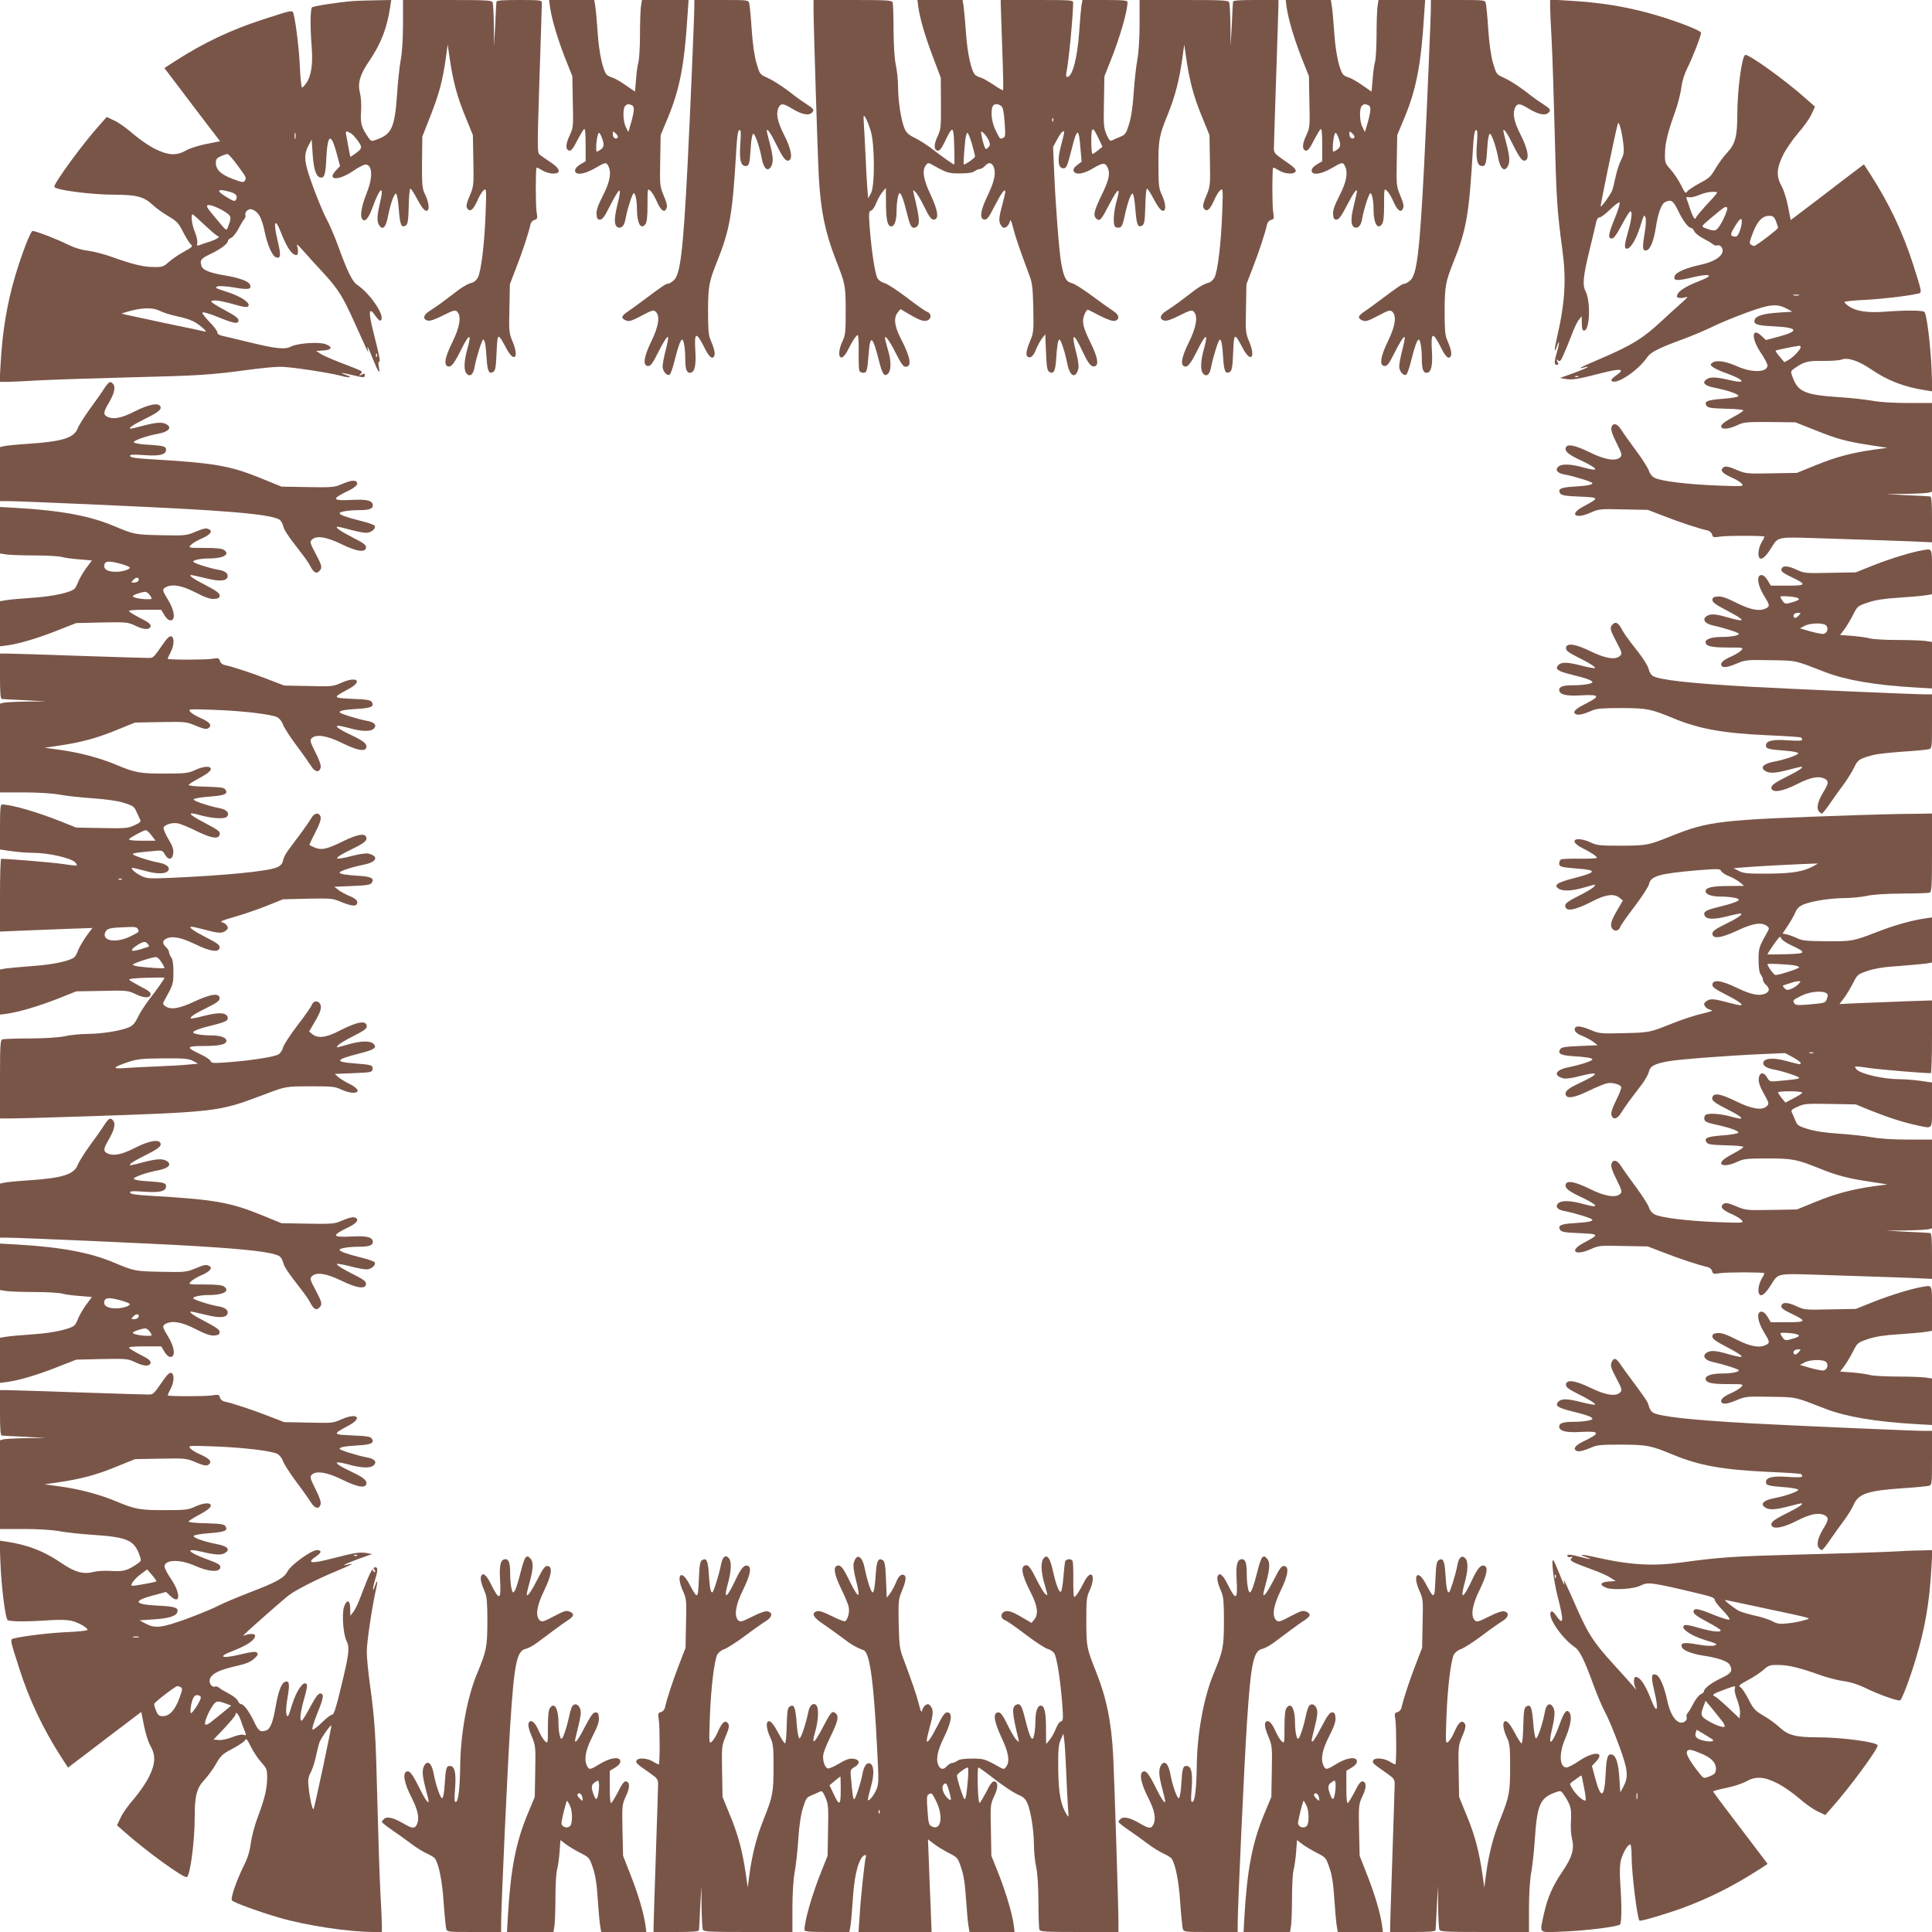
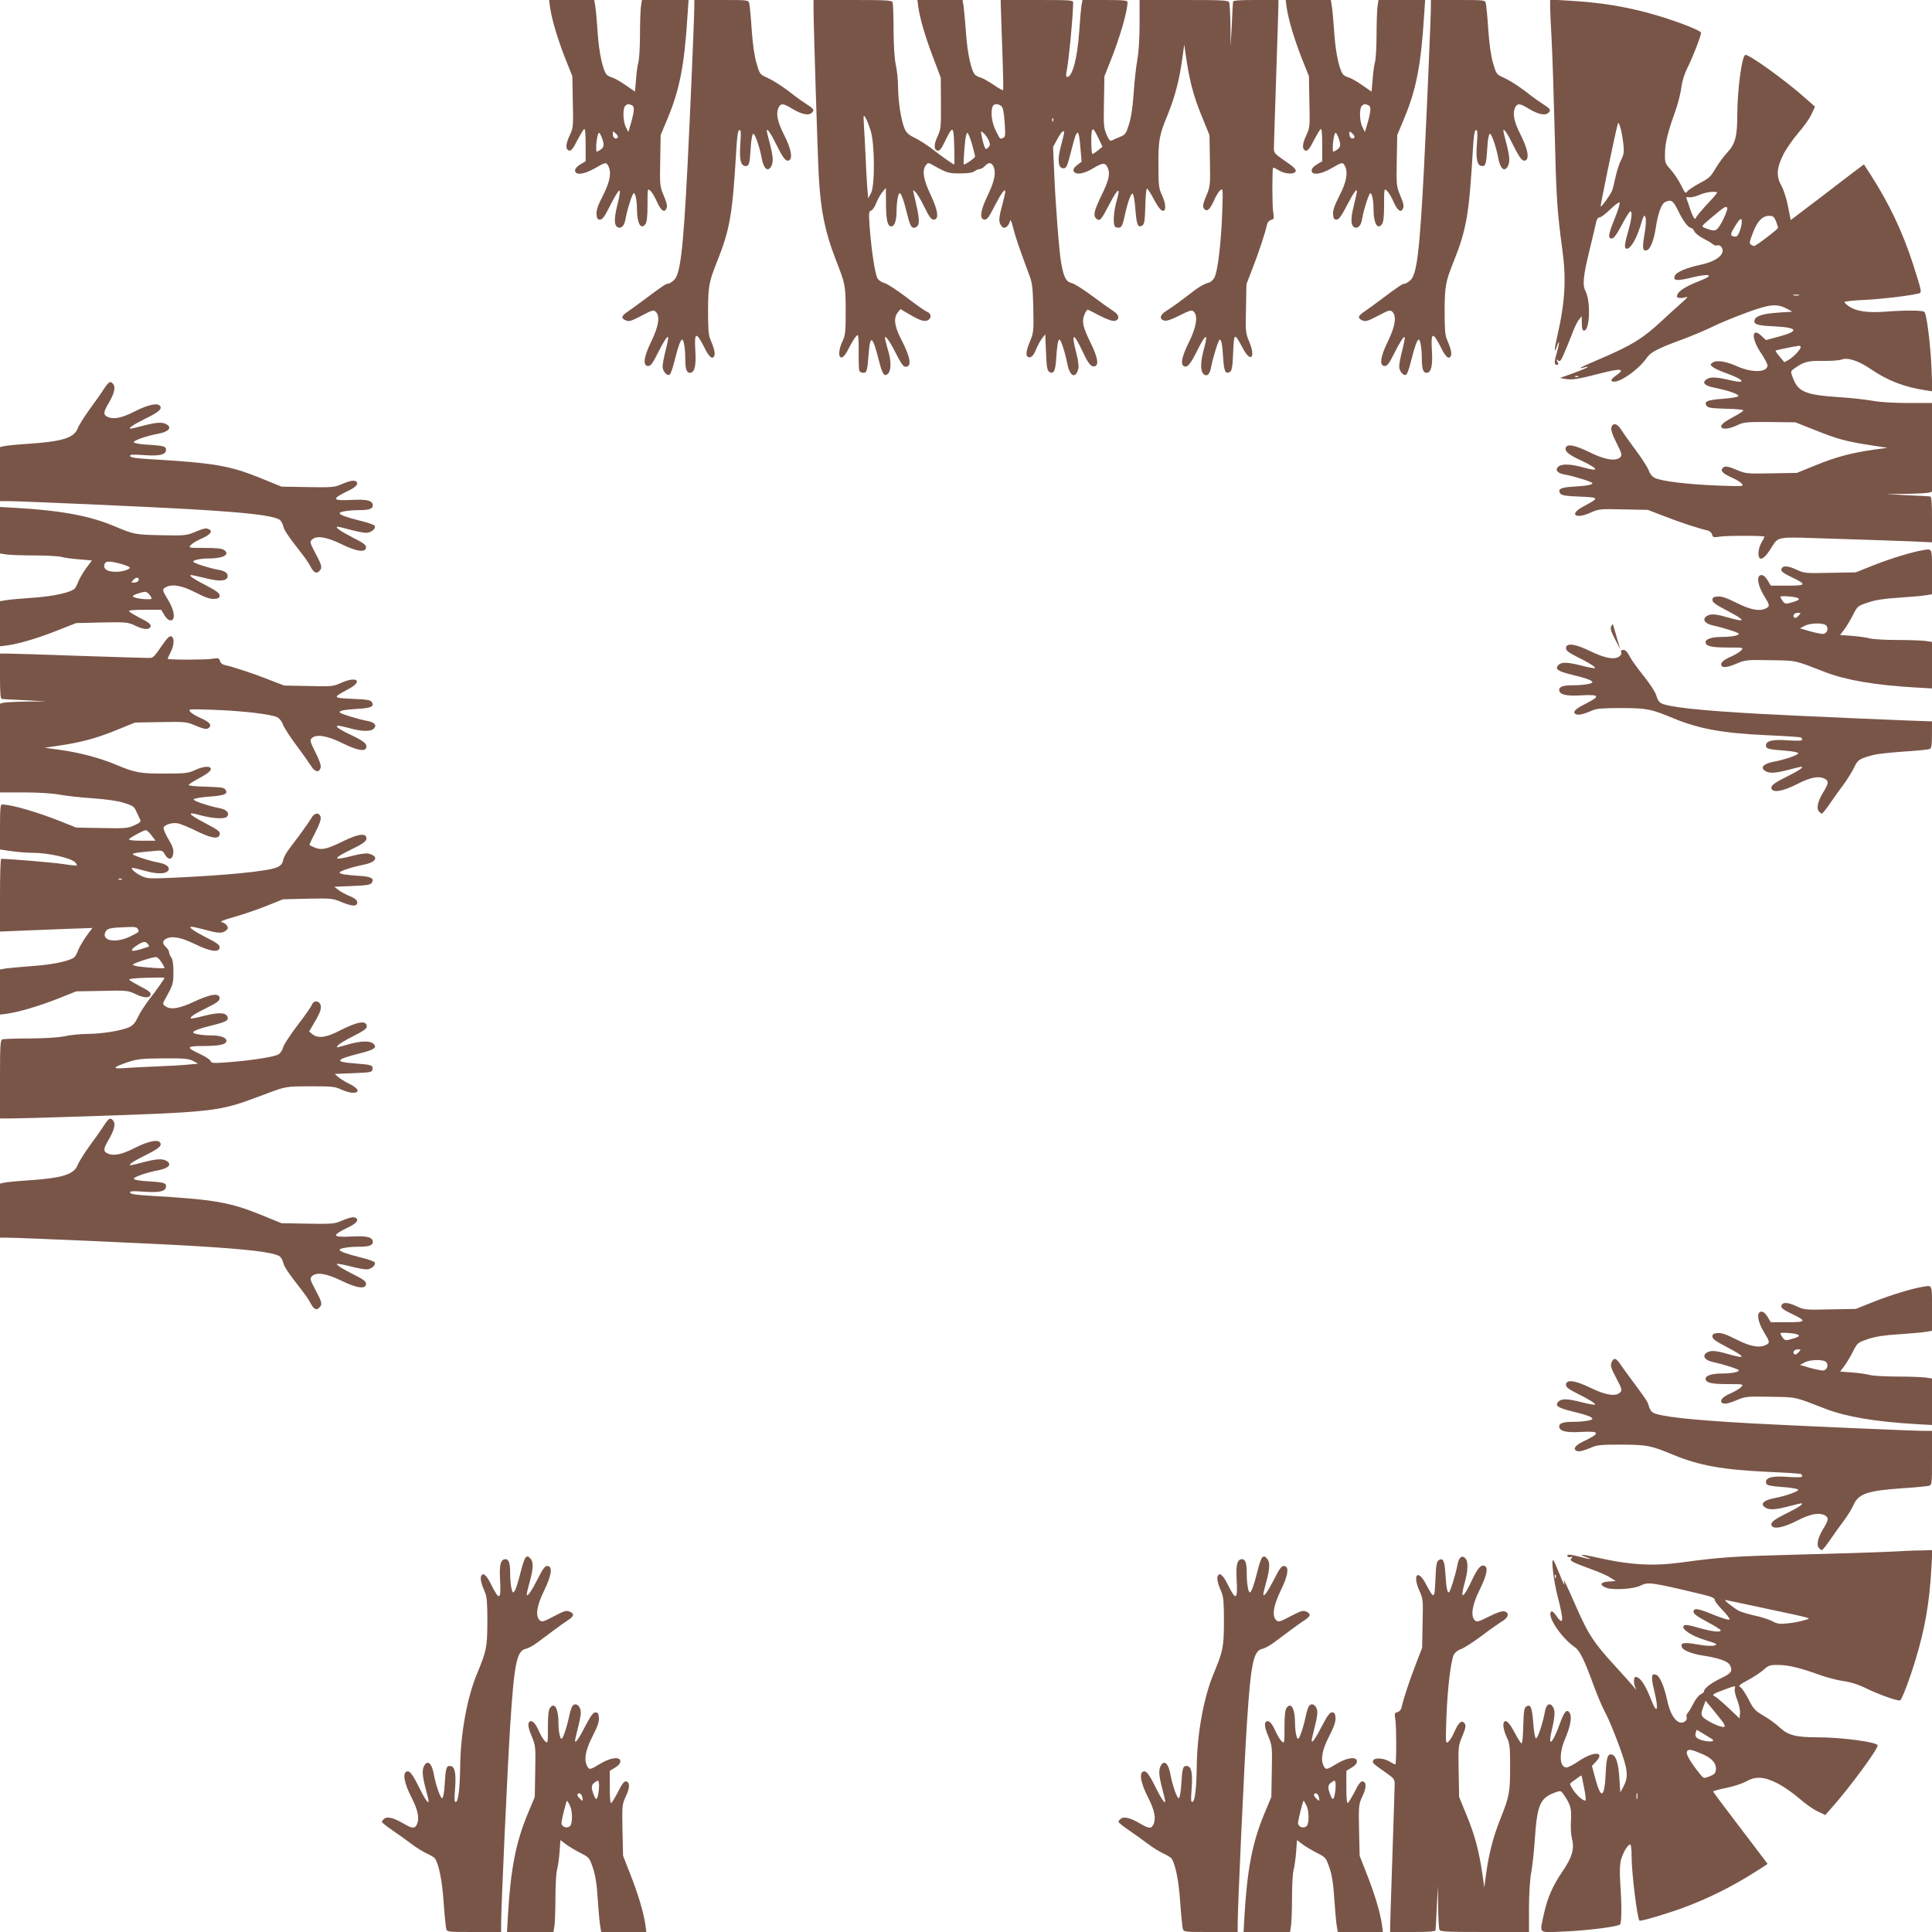
<svg xmlns="http://www.w3.org/2000/svg" version="1.0" width="1280pt" height="1280pt" viewBox="0 0 1280 1280" preserveAspectRatio="xMidYMid meet">
  <g transform="translate(0,1280) scale(0.1,-0.1)" fill="#795548" stroke="none">
-     <path d="M2340 12793 c-95 -7 -264 -33 -273 -42 -11 -11 -13 -128 -2 -261 9 -118 -3 -194 -36 -241 -11 -16 -24 -29 -28 -29 -4 0 -11 60 -14 133 -5 115 -25 285 -42 355 -7 27 -6 27 -200 -36 -214 -69 -398 -156 -588 -279 l-68 -44 33 -43 c18 -24 101 -134 184 -243 l152 -199 -92 -18 c-50 -10 -110 -29 -134 -43 -63 -36 -118 -33 -206 11 -39 19 -103 64 -143 98 -39 35 -95 75 -123 88 l-53 25 -53 -60 c-106 -118 -294 -375 -294 -402 0 -21 240 -53 402 -53 141 0 192 -14 247 -65 25 -24 74 -59 109 -79 55 -33 66 -45 96 -105 19 -37 42 -73 51 -81 14 -12 9 -17 -47 -48 -35 -19 -80 -50 -101 -69 -34 -30 -42 -33 -100 -32 -67 0 -144 19 -279 68 -48 17 -118 35 -155 40 -44 5 -92 20 -132 40 -67 34 -214 91 -235 91 -13 0 -69 -144 -115 -297 -55 -187 -85 -367 -97 -585 l-7 -118 49 0 c27 0 123 5 214 10 91 5 363 14 605 20 449 11 532 16 782 50 79 11 174 20 212 20 65 0 322 -39 401 -60 52 -15 81 -11 35 5 -54 18 -34 18 40 0 75 -18 82 -18 82 -1 0 12 -5 13 -21 4 -19 -10 -20 -10 -7 5 15 19 28 12 -137 76 -57 22 -116 48 -130 58 l-27 18 48 3 c58 4 63 25 10 43 -47 15 -182 5 -225 -17 -41 -21 -99 -15 -283 30 -77 19 -155 37 -172 41 -21 4 -33 13 -33 23 0 9 -23 40 -51 68 -28 29 -50 57 -48 63 3 6 44 -6 102 -29 109 -45 137 -49 137 -21 0 13 -26 32 -90 66 -49 26 -90 52 -90 56 0 16 56 9 145 -16 65 -19 91 -23 99 -15 20 21 -47 67 -140 96 -73 23 -84 29 -64 36 14 5 57 2 113 -7 91 -16 116 -12 104 18 -9 23 -66 45 -166 62 -101 17 -145 35 -155 60 -14 39 -6 52 56 81 68 32 118 69 118 88 0 6 10 16 23 21 12 6 33 32 47 60 14 27 31 56 38 63 7 8 11 21 8 28 -7 19 21 44 42 37 45 -16 66 -53 87 -155 18 -84 49 -153 72 -162 33 -13 36 11 13 107 -31 126 -19 161 20 60 41 -105 74 -153 105 -153 10 0 13 34 4 58 -7 20 4 12 43 -33 29 -33 89 -99 133 -146 96 -105 128 -156 206 -331 33 -73 66 -146 74 -163 l15 -30 -5 30 c-3 17 11 -10 30 -60 41 -103 56 -124 45 -66 -4 22 -3 38 1 35 11 -6 4 34 -32 175 -41 160 -38 196 10 126 13 -19 27 -32 32 -29 37 22 -63 175 -156 238 -31 21 -64 88 -125 257 -23 63 -57 142 -76 177 -19 34 -59 131 -90 215 -61 166 -65 209 -27 279 l18 33 6 -91 c6 -97 21 -149 46 -158 31 -12 40 13 45 125 8 163 31 173 69 31 l22 -82 -27 -29 c-63 -66 15 -70 110 -6 36 25 75 45 85 45 47 0 51 -84 8 -190 -33 -85 -45 -148 -30 -170 18 -26 42 1 69 75 47 132 79 155 51 38 -22 -93 -24 -133 -5 -158 22 -31 42 -11 55 55 18 91 43 161 55 157 6 -2 14 -46 18 -102 8 -105 17 -127 46 -109 14 9 17 30 20 128 1 64 6 116 11 116 5 0 25 -31 45 -69 34 -64 56 -88 70 -74 12 13 5 56 -16 101 -21 43 -23 60 -22 217 l2 170 55 140 c57 145 80 233 101 382 l12 88 13 -90 c22 -151 49 -254 103 -385 l51 -125 3 -168 c3 -161 2 -171 -21 -227 -29 -68 -30 -83 -12 -99 18 -14 37 7 64 69 11 25 28 52 38 60 18 14 18 9 12 -160 -8 -201 -29 -375 -51 -419 -10 -18 -26 -32 -45 -36 -16 -3 -51 -23 -78 -42 -26 -20 -73 -55 -103 -78 -30 -23 -72 -51 -92 -64 -43 -26 -50 -55 -15 -65 15 -4 47 6 102 34 70 35 81 38 94 25 29 -29 18 -102 -33 -204 -48 -98 -57 -147 -30 -158 23 -8 41 15 88 108 53 108 72 115 45 17 -26 -91 -28 -154 -6 -175 22 -22 43 -4 51 45 12 64 49 182 57 182 11 0 17 -30 23 -124 5 -86 16 -107 44 -90 14 9 18 32 22 129 6 133 7 134 65 26 52 -98 86 -60 41 46 -23 56 -25 67 -21 220 l3 160 42 109 c41 105 82 230 94 285 3 16 15 29 27 32 20 5 21 10 14 54 -7 46 -7 284 0 292 2 2 19 -6 38 -18 19 -11 51 -21 71 -21 56 0 49 32 -16 75 -29 19 -61 41 -71 49 -18 14 -18 32 -3 503 9 268 16 496 16 506 0 15 -14 17 -150 17 -113 0 -150 -3 -151 -12 -1 -7 -5 -76 -8 -153 l-8 -140 -1 137 c-1 75 -5 143 -8 152 -5 14 -41 16 -300 16 l-294 0 0 -159 c0 -98 -6 -189 -15 -237 -8 -44 -19 -144 -24 -224 -15 -220 -35 -267 -128 -302 -43 -16 -43 -16 -62 10 -46 67 -54 93 -49 172 3 45 0 95 -7 124 -17 65 0 122 60 210 79 116 119 219 140 360 l7 46 -103 -2 c-57 -1 -124 -3 -149 -5z m-383 -910 c-3 -10 -5 -2 -5 17 0 19 2 27 5 18 2 -10 2 -26 0 -35z m364 36 c11 -5 33 -28 49 -51 33 -45 31 -52 -21 -89 l-28 -19 -11 57 c-6 32 -13 70 -16 86 -6 30 -2 32 27 16z m-747 -215 c60 -82 60 -82 47 -103 -7 -11 -21 -9 -80 14 -78 29 -111 61 -111 107 0 23 7 32 33 43 17 8 37 14 44 15 6 0 37 -34 67 -76z m-51 -175 c41 -11 54 -28 40 -53 -7 -12 -17 -9 -60 17 -75 45 -66 60 20 36z m-21 -140 c31 -22 32 -32 8 -94 -10 -25 -10 -25 -62 37 -78 93 -80 96 -74 107 8 12 83 -18 128 -50z m-149 -77 c40 -38 79 -71 87 -75 13 -5 13 -7 0 -16 -8 -6 -35 -17 -60 -25 -25 -8 -52 -17 -61 -21 -13 -5 -16 -1 -12 17 2 13 -5 45 -16 71 -19 45 -29 117 -15 117 3 0 38 -31 77 -68z m-293 -572 c22 -11 72 -27 111 -35 85 -18 124 -35 170 -76 25 -22 29 -29 14 -25 -11 3 -128 28 -260 55 -132 28 -251 54 -265 57 l-25 7 30 9 c100 31 175 33 225 8z m1437 -302 c-3 -8 -6 -5 -6 6 -1 11 2 17 5 13 3 -3 4 -12 1 -19z" />
    <path d="M3644 12753 c12 -82 48 -203 98 -333 l50 -125 3 -170 c4 -165 3 -171 -21 -223 -28 -58 -28 -95 -2 -100 12 -2 27 16 52 67 20 38 40 72 46 76 7 4 10 -31 10 -103 l0 -110 -35 -21 c-22 -13 -35 -28 -35 -41 0 -33 61 -26 131 15 70 41 75 42 89 16 22 -43 12 -104 -35 -196 -34 -66 -45 -99 -43 -125 2 -27 7 -35 23 -35 15 0 30 19 58 75 76 149 90 155 57 21 -23 -92 -22 -137 5 -148 24 -8 43 14 50 60 11 62 45 167 54 167 11 0 21 -51 21 -105 0 -94 26 -141 56 -100 10 13 14 52 14 128 0 108 0 110 19 93 11 -10 28 -39 40 -65 25 -59 48 -81 62 -60 13 21 11 34 -16 99 -23 56 -24 66 -21 227 l3 168 48 115 c79 190 110 355 130 678 l7 102 -155 0 -154 0 -7 -46 c-3 -26 -6 -110 -6 -188 0 -78 -5 -157 -10 -176 -6 -19 -13 -72 -16 -116 l-7 -81 -61 42 c-33 23 -72 46 -86 50 -14 4 -31 12 -37 17 -27 22 -54 143 -63 278 -5 74 -12 154 -16 178 l-7 42 -149 0 -150 0 6 -47z m540 -649 c21 -8 20 -34 -2 -114 l-19 -65 -16 32 c-20 37 -22 124 -5 141 14 14 20 14 42 6z m-93 -217 c-13 -13 -31 1 -31 25 0 21 1 21 20 3 13 -12 17 -22 11 -28z m-103 0 c17 -48 15 -63 -13 -81 -25 -16 -25 -16 -25 18 0 43 11 96 19 96 4 0 12 -15 19 -33z" />
    <path d="M4600 12756 c0 -67 -28 -721 -45 -1056 -29 -564 -48 -720 -91 -757 -14 -13 -32 -23 -39 -23 -14 0 -32 -12 -170 -115 -33 -25 -75 -55 -94 -68 -44 -29 -49 -44 -17 -59 24 -10 35 -7 106 30 71 38 81 40 95 26 29 -29 19 -95 -30 -196 -51 -104 -58 -163 -20 -163 15 0 29 18 55 70 41 83 70 129 76 122 3 -3 -4 -41 -15 -85 -12 -44 -21 -94 -21 -110 0 -32 29 -65 47 -54 6 4 21 45 32 92 24 95 40 140 51 140 10 0 20 -62 20 -125 0 -70 9 -95 31 -95 30 0 42 45 36 141 -8 132 4 137 62 22 30 -61 53 -78 64 -49 6 16 -2 51 -27 108 -12 28 -15 71 -15 190 1 163 6 190 59 323 86 215 103 313 128 739 5 93 11 131 20 134 11 3 12 -14 7 -89 -8 -106 2 -149 35 -149 23 0 27 14 34 124 2 43 9 83 15 89 10 10 43 -82 57 -159 13 -72 41 -97 64 -55 15 28 12 66 -10 151 -11 41 -20 79 -20 83 0 22 25 -13 61 -86 47 -95 65 -118 85 -110 28 10 16 77 -31 169 -46 90 -56 144 -35 185 15 26 31 24 88 -11 59 -36 106 -47 127 -30 23 19 19 27 -27 57 -24 15 -61 41 -83 58 -74 59 -141 102 -186 122 -44 20 -46 23 -67 94 -14 48 -25 126 -32 224 -5 83 -13 160 -16 173 -6 22 -8 22 -185 22 l-179 0 0 -44z" />
    <path d="M5390 12733 c0 -100 28 -991 35 -1108 13 -225 42 -364 112 -545 64 -164 65 -168 66 -339 0 -140 -2 -161 -21 -201 -27 -57 -30 -113 -4 -108 9 2 27 23 39 48 29 59 56 100 66 100 4 0 7 -51 6 -113 -1 -63 1 -119 5 -125 4 -7 16 -12 26 -12 23 0 26 13 35 125 10 132 26 122 67 -40 23 -94 37 -115 62 -90 20 20 21 83 2 145 -7 25 -16 58 -20 74 -13 53 22 10 70 -86 32 -64 49 -88 63 -88 44 0 34 61 -29 183 -45 87 -51 141 -22 177 l18 22 60 -35 c74 -44 104 -52 127 -35 21 16 14 44 -12 53 -10 3 -71 45 -135 95 -65 49 -131 92 -147 95 -17 4 -36 17 -44 29 -17 26 -41 180 -53 339 -7 96 -6 108 10 112 9 3 24 25 33 49 9 23 27 56 40 72 l24 29 1 -102 c0 -109 10 -153 35 -153 21 0 35 40 35 98 0 60 10 122 20 122 11 0 27 -44 49 -134 21 -85 31 -102 55 -93 34 13 32 50 -11 227 -5 24 -5 24 13 7 10 -9 37 -54 59 -100 30 -62 45 -82 60 -82 38 0 31 56 -19 164 -49 103 -58 161 -32 196 14 19 15 19 54 -3 86 -48 96 -51 172 -51 52 0 84 5 96 14 11 8 26 15 35 15 9 0 24 9 34 20 23 25 41 25 55 1 21 -41 11 -97 -35 -193 -51 -104 -58 -163 -20 -163 15 0 30 21 62 85 45 88 73 127 73 100 0 -8 -9 -48 -20 -89 -24 -89 -25 -111 -6 -137 12 -15 18 -17 33 -8 10 6 20 22 23 35 5 19 10 9 23 -43 15 -60 41 -135 109 -318 17 -45 21 -83 24 -214 3 -150 1 -163 -22 -217 -25 -61 -30 -94 -15 -103 19 -12 39 7 55 49 10 24 27 56 39 72 l22 28 5 -119 c4 -98 8 -121 22 -130 28 -17 40 5 45 81 6 92 12 133 22 133 10 0 36 -80 52 -159 17 -87 56 -104 74 -31 3 14 -3 61 -15 104 -35 137 -18 137 46 0 36 -77 56 -99 79 -90 26 10 17 59 -28 152 -54 110 -61 144 -42 191 8 19 18 33 22 31 5 -1 42 -20 84 -42 52 -26 84 -36 98 -31 32 10 25 41 -14 65 -19 12 -82 57 -140 100 -58 43 -119 82 -136 85 -36 8 -51 38 -68 130 -14 76 -38 390 -47 606 l-7 166 28 51 c26 48 45 66 45 42 0 -5 -10 -45 -21 -87 -25 -90 -19 -148 16 -148 21 0 26 11 60 146 31 122 43 120 53 -10 l8 -92 -30 -23 c-20 -15 -27 -28 -23 -39 11 -28 66 -21 131 19 65 39 81 38 97 -3 15 -39 4 -81 -47 -185 -47 -98 -53 -128 -29 -148 22 -18 31 -7 85 97 57 109 76 119 49 26 -21 -74 -27 -159 -11 -175 5 -5 18 -8 28 -6 14 2 22 19 32 63 21 99 44 166 56 162 6 -2 14 -45 18 -102 8 -105 17 -127 46 -109 14 9 17 30 20 128 1 64 6 116 11 116 5 0 25 -31 45 -69 34 -64 56 -88 70 -74 12 13 5 56 -16 101 -20 42 -23 63 -23 192 -1 172 4 201 62 342 48 119 77 230 96 370 l13 93 13 -90 c22 -151 49 -254 103 -385 l51 -125 3 -168 c3 -161 2 -171 -21 -227 -29 -68 -30 -83 -12 -99 18 -14 37 7 64 69 11 25 28 52 38 60 18 14 18 9 12 -160 -8 -201 -29 -375 -51 -419 -10 -18 -26 -32 -45 -36 -16 -3 -51 -23 -78 -42 -26 -20 -73 -55 -103 -78 -30 -23 -72 -51 -92 -64 -43 -26 -50 -55 -15 -65 15 -4 47 6 102 34 70 35 81 38 94 25 29 -29 18 -102 -33 -204 -48 -98 -57 -147 -30 -158 23 -8 41 15 88 108 53 108 72 115 45 17 -26 -91 -28 -154 -6 -175 22 -22 43 -4 51 45 12 64 49 182 57 182 11 0 17 -30 23 -124 5 -86 16 -107 44 -90 14 9 18 32 22 129 6 133 7 134 65 26 52 -98 86 -60 41 46 -23 56 -25 67 -21 220 l3 160 42 109 c41 105 82 230 94 285 3 16 15 29 27 32 20 5 21 10 14 54 -7 46 -7 284 0 292 2 2 19 -6 38 -18 41 -25 102 -28 111 -6 4 10 -9 25 -37 45 -110 77 -106 73 -107 110 0 19 7 233 15 475 8 242 15 455 15 473 l0 32 -150 0 c-113 0 -150 -3 -151 -12 -1 -7 -5 -76 -8 -153 l-8 -140 -1 137 c-1 75 -5 143 -8 152 -5 14 -41 16 -300 16 l-294 0 0 -159 c0 -98 -6 -189 -15 -237 -8 -44 -19 -142 -24 -219 -6 -92 -17 -164 -31 -208 -19 -62 -25 -70 -58 -83 -20 -8 -44 -19 -54 -24 -13 -7 -20 0 -37 39 -19 44 -20 64 -17 217 l3 169 40 100 c63 158 113 330 113 391 0 11 -26 14 -149 14 l-149 0 -7 -36 c-3 -20 -10 -98 -15 -173 -12 -177 -45 -301 -80 -301 -6 0 -8 10 -6 23 16 70 45 377 46 470 0 16 -18 17 -240 17 l-240 0 0 -22 c0 -13 5 -146 10 -297 6 -151 8 -276 6 -278 -3 -3 -31 13 -63 35 -32 21 -69 43 -83 47 -14 4 -31 12 -37 17 -27 21 -54 143 -63 280 -6 76 -13 156 -16 178 l-7 40 -149 0 -150 0 6 -47 c12 -80 44 -191 98 -333 l51 -135 1 -170 c1 -158 -1 -173 -22 -218 -26 -54 -26 -90 0 -95 13 -3 26 14 49 62 52 108 57 105 61 -33 2 -67 2 -121 0 -121 -6 0 -82 53 -142 100 -36 28 -89 62 -118 76 -42 20 -57 34 -69 62 -23 55 -42 176 -43 272 0 47 -7 114 -15 150 -9 41 -14 125 -15 232 0 91 -3 173 -6 182 -5 14 -38 16 -265 16 l-259 0 0 -67z m1243 -635 c12 -10 18 -38 23 -109 6 -86 5 -97 -11 -103 -21 -8 -17 -13 -49 51 -25 51 -34 120 -20 157 7 19 34 21 57 4z m-865 -163 c28 -87 29 -364 3 -414 l-19 -35 -6 70 c-3 38 -8 128 -11 199 -3 72 -8 166 -11 210 -4 75 -4 78 10 55 9 -14 24 -52 34 -85z m1209 63 c-3 -8 -6 -5 -6 6 -1 11 2 17 5 13 3 -3 4 -12 1 -19z m303 -119 l24 -51 -29 -24 c-17 -13 -33 -24 -37 -24 -5 0 -8 39 -8 86 0 99 9 101 50 13z m-729 -10 c10 -26 10 -33 -4 -46 -15 -15 -17 -14 -26 9 -5 14 -13 43 -17 64 -7 39 -7 39 14 21 11 -10 26 -32 33 -48z m-112 -21 c11 -40 21 -78 21 -85 0 -9 -62 -53 -75 -53 -3 0 3 101 11 168 3 23 9 42 13 42 5 0 18 -33 30 -72z" />
    <path d="M8524 12753 c12 -82 48 -203 98 -333 l50 -125 3 -170 c4 -165 3 -171 -21 -223 -28 -58 -28 -95 -2 -100 12 -2 27 16 52 67 20 38 40 72 46 76 7 4 10 -31 10 -103 l0 -110 -35 -21 c-22 -13 -35 -28 -35 -41 0 -33 61 -26 131 15 70 41 75 42 89 16 22 -43 12 -104 -35 -196 -34 -66 -45 -99 -43 -125 2 -27 7 -35 23 -35 15 0 31 22 65 87 46 89 70 123 70 100 0 -6 -10 -49 -21 -96 -22 -87 -20 -132 6 -143 24 -8 43 14 50 60 11 62 45 167 54 167 11 0 21 -51 21 -105 0 -94 26 -141 56 -100 10 13 14 52 14 128 0 108 0 110 19 93 11 -10 28 -39 40 -65 25 -59 48 -81 62 -60 13 21 11 34 -16 99 -23 56 -24 66 -21 227 l3 168 48 115 c79 190 110 355 130 678 l7 102 -155 0 -154 0 -7 -46 c-3 -26 -6 -110 -6 -188 0 -78 -5 -157 -10 -176 -6 -19 -13 -72 -16 -116 l-7 -81 -61 42 c-33 23 -72 46 -86 50 -14 4 -31 12 -37 17 -27 22 -54 143 -63 278 -5 74 -12 154 -16 178 l-7 42 -149 0 -150 0 6 -47z m540 -649 c21 -8 20 -34 -2 -114 l-19 -65 -16 32 c-20 37 -22 124 -5 141 14 14 20 14 42 6z m-93 -217 c-13 -13 -31 1 -31 25 0 21 1 21 20 3 13 -12 17 -22 11 -28z m-103 0 c17 -48 15 -63 -13 -81 -25 -16 -25 -16 -25 18 0 43 11 96 19 96 4 0 12 -15 19 -33z" />
    <path d="M9480 12756 c0 -67 -28 -721 -45 -1056 -29 -564 -48 -720 -91 -757 -14 -13 -32 -23 -39 -23 -14 0 -32 -12 -170 -115 -33 -25 -75 -55 -94 -68 -44 -29 -49 -44 -17 -59 24 -10 35 -7 106 30 71 38 81 40 95 26 29 -29 19 -95 -30 -196 -51 -104 -58 -163 -20 -163 15 0 29 18 55 70 41 83 70 129 76 122 3 -3 -4 -41 -15 -85 -12 -44 -21 -94 -21 -110 0 -32 29 -65 47 -54 6 4 21 45 32 92 24 95 40 140 51 140 10 0 20 -62 20 -125 0 -70 9 -95 31 -95 30 0 42 45 36 141 -8 132 4 137 62 22 30 -61 53 -78 64 -49 6 16 -2 51 -27 108 -12 28 -15 71 -15 190 1 163 6 190 59 323 86 215 103 313 128 739 5 93 11 131 20 134 11 3 12 -14 7 -89 -8 -106 2 -149 35 -149 23 0 27 14 34 124 2 43 9 83 15 89 10 10 43 -82 57 -159 13 -72 41 -97 64 -55 15 28 12 66 -10 151 -11 41 -20 79 -20 83 0 22 25 -13 61 -86 47 -95 65 -118 85 -110 28 10 16 77 -31 169 -46 90 -56 144 -35 185 15 26 31 24 88 -11 59 -36 106 -47 127 -30 23 19 19 27 -27 57 -24 15 -61 41 -83 58 -74 59 -141 102 -186 122 -44 20 -46 23 -67 94 -14 48 -25 126 -32 224 -5 83 -13 160 -16 173 -6 22 -8 22 -185 22 l-179 0 0 -44z" />
    <path d="M10270 12754 c0 -27 5 -125 10 -219 5 -93 14 -366 20 -605 11 -446 16 -526 51 -785 27 -197 18 -349 -36 -583 -18 -77 -18 -111 0 -57 18 56 18 21 0 -39 -19 -62 -19 -83 -1 -83 12 0 13 5 4 21 -10 18 -9 19 4 8 13 -10 19 -4 40 45 14 32 38 91 53 130 15 40 35 83 46 95 l18 23 1 -47 c0 -35 4 -48 15 -48 38 0 45 193 9 262 -21 41 -15 100 30 283 19 77 37 155 41 173 4 20 13 32 23 32 9 0 40 23 68 51 29 28 57 50 63 48 6 -3 -6 -44 -29 -102 -45 -109 -49 -137 -21 -137 13 0 32 26 66 90 26 50 52 90 56 90 16 0 9 -54 -17 -144 -19 -66 -22 -92 -14 -100 21 -21 67 47 96 141 23 76 28 85 35 64 6 -15 4 -56 -6 -114 -16 -91 -12 -116 18 -104 22 8 45 68 57 148 14 92 36 156 60 169 40 21 55 12 86 -52 32 -68 69 -118 88 -118 6 0 16 -10 21 -22 6 -13 32 -34 60 -48 27 -14 56 -31 63 -38 8 -7 21 -11 28 -8 22 8 44 -21 35 -47 -13 -35 -65 -64 -148 -82 -90 -19 -159 -49 -167 -72 -13 -33 11 -36 107 -13 126 31 161 19 60 -20 -105 -41 -153 -74 -153 -105 0 -10 34 -13 58 -4 20 7 11 -4 -33 -43 -33 -29 -87 -78 -120 -109 -132 -123 -203 -167 -431 -264 -115 -49 -137 -61 -91 -50 56 15 24 -3 -65 -36 l-93 -33 38 -7 c44 -7 81 -1 221 35 145 38 180 34 111 -13 -19 -13 -32 -27 -29 -32 22 -37 176 63 237 154 22 33 77 61 227 116 63 23 156 62 205 86 50 25 153 67 230 95 153 56 198 60 267 23 l33 -18 -91 -6 c-97 -6 -149 -21 -158 -46 -12 -31 13 -40 125 -45 163 -8 173 -31 31 -69 l-82 -22 -29 27 c-66 63 -70 -15 -6 -110 25 -36 45 -75 45 -85 0 -47 -102 -50 -201 -6 -72 33 -138 43 -162 25 -18 -13 -18 -14 0 -29 10 -9 47 -26 83 -39 127 -45 148 -76 33 -49 -93 22 -133 24 -158 5 -31 -22 -11 -42 55 -55 91 -18 161 -43 157 -55 -2 -6 -46 -14 -102 -18 -105 -8 -127 -17 -109 -46 9 -14 30 -17 128 -20 64 -1 116 -6 116 -11 0 -5 -31 -25 -69 -45 -64 -34 -88 -56 -74 -70 13 -12 56 -5 101 16 43 21 60 23 217 22 l170 -2 126 -50 c149 -60 211 -77 367 -101 l117 -18 -90 -12 c-147 -21 -253 -49 -385 -103 l-125 -51 -168 -3 c-161 -3 -171 -2 -227 21 -68 29 -83 30 -99 12 -14 -18 7 -37 69 -64 25 -11 52 -28 60 -38 14 -18 9 -18 -160 -12 -199 8 -375 29 -417 51 -18 9 -33 28 -39 48 -6 18 -44 78 -85 133 -41 55 -85 117 -98 138 -26 42 -55 49 -65 15 -4 -16 6 -48 34 -103 35 -70 38 -81 25 -94 -29 -29 -102 -18 -204 33 -97 47 -147 57 -157 31 -9 -24 15 -45 91 -81 124 -58 139 -82 33 -53 -91 26 -154 28 -175 6 -22 -22 -4 -43 45 -51 64 -12 182 -49 182 -57 0 -11 -30 -17 -124 -23 -86 -5 -107 -16 -90 -44 9 -14 32 -18 129 -22 133 -6 134 -7 26 -65 -98 -52 -57 -88 48 -41 54 24 62 25 217 21 l161 -3 109 -42 c105 -41 230 -82 285 -94 16 -3 29 -15 32 -27 5 -20 10 -21 54 -14 46 7 284 7 292 0 2 -2 -6 -19 -18 -38 -11 -19 -21 -51 -21 -71 0 -55 31 -49 74 17 67 100 17 90 418 78 194 -6 422 -14 506 -17 l152 -7 0 152 c0 113 -3 151 -12 152 -7 1 -76 5 -153 8 l-140 8 130 1 c72 1 140 5 153 8 l22 6 0 294 0 294 -159 0 c-98 0 -189 6 -237 15 -44 8 -144 19 -224 24 -220 15 -267 35 -302 128 -16 43 -16 43 10 62 64 45 88 51 189 50 54 -1 110 3 125 9 39 16 113 -9 195 -65 110 -75 218 -117 362 -139 l44 -7 -6 149 c-6 154 -32 363 -47 377 -10 12 -129 12 -260 2 -118 -9 -194 3 -241 36 -16 11 -29 24 -29 28 0 4 60 11 133 14 114 6 282 25 355 42 27 6 27 4 -34 196 -68 210 -156 397 -279 589 l-46 71 -44 -33 c-24 -18 -133 -101 -242 -185 l-199 -151 -18 91 c-10 51 -29 111 -43 135 -36 63 -33 118 11 206 19 39 64 103 98 143 35 39 75 95 88 123 l25 53 -60 53 c-132 119 -385 301 -403 290 -23 -14 -52 -238 -52 -398 0 -141 -14 -192 -65 -247 -24 -25 -59 -73 -79 -107 -31 -54 -44 -66 -106 -98 -39 -21 -76 -46 -82 -55 -10 -16 -15 -10 -41 43 -17 34 -48 80 -69 103 -36 40 -38 46 -37 105 0 68 19 145 68 280 17 48 35 118 40 155 5 44 20 92 40 132 34 66 91 214 91 234 0 14 -151 73 -296 116 -190 56 -368 85 -586 97 l-118 7 0 -49z m485 -907 c6 -54 4 -70 -15 -107 -12 -23 -28 -73 -36 -110 -8 -38 -18 -79 -23 -92 -11 -28 -71 -111 -76 -106 -4 3 92 466 111 538 6 23 8 22 20 -17 7 -23 15 -70 19 -106z m614 -334 c-7 -10 -39 -45 -70 -78 -30 -33 -58 -67 -62 -75 -5 -13 -7 -13 -16 0 -6 8 -17 35 -25 60 -8 25 -17 52 -21 61 -5 13 -1 16 17 12 13 -2 43 5 68 16 25 11 62 20 84 20 35 1 37 -1 25 -16z m74 -89 c7 -8 -27 -88 -54 -126 -22 -31 -32 -32 -94 -8 -26 10 -25 11 52 75 79 66 85 70 96 59z m323 -89 c7 -19 14 -39 14 -44 0 -10 -147 -121 -159 -121 -3 0 -12 4 -20 9 -13 8 -10 21 13 80 30 78 63 111 108 111 24 0 32 -6 44 -35z m-226 -2 c0 -34 -21 -94 -35 -99 -8 -3 -20 -2 -29 3 -12 7 -9 17 17 61 33 54 47 64 47 35z m378 -490 c-10 -2 -26 -2 -35 0 -10 3 -2 5 17 5 19 0 27 -2 18 -5z m12 -342 c0 -16 -46 -65 -78 -84 l-30 -17 -31 37 c-17 20 -29 38 -27 40 4 4 132 30 154 32 6 1 12 -3 12 -8z m-1473 -197 c-3 -3 -12 -4 -19 -1 -8 3 -5 6 6 6 11 1 17 -2 13 -5z" />
    <path d="M687 10221 c-17 -27 -60 -88 -95 -135 -34 -48 -70 -104 -78 -126 -25 -61 -100 -85 -323 -100 -76 -5 -150 -12 -165 -16 l-26 -6 0 -179 0 -179 49 0 c87 0 970 -39 1236 -55 367 -22 522 -41 567 -68 9 -6 20 -25 24 -41 6 -28 30 -64 118 -177 24 -30 51 -69 59 -85 24 -47 42 -58 61 -39 23 23 21 34 -24 119 -36 68 -38 76 -24 90 29 30 95 20 196 -29 104 -51 163 -58 163 -20 0 15 -21 30 -85 62 -84 43 -127 73 -102 73 7 0 45 -9 84 -20 40 -11 87 -20 104 -20 33 0 67 28 56 47 -4 6 -45 21 -92 32 -95 24 -140 40 -140 51 0 10 62 20 125 20 69 0 95 9 95 31 0 32 -36 42 -136 37 -137 -7 -142 5 -22 63 50 24 67 47 46 60 -15 10 -47 2 -105 -23 -37 -16 -63 -18 -215 -15 l-173 3 -130 53 c-211 86 -313 104 -744 129 -89 5 -126 11 -129 20 -3 11 14 12 89 7 106 -8 149 2 149 35 0 23 -14 27 -124 34 -43 2 -83 9 -89 15 -10 10 82 43 159 57 72 13 97 41 55 64 -28 15 -66 12 -151 -10 -41 -11 -79 -20 -83 -20 -22 0 13 25 86 61 95 47 118 65 110 85 -10 28 -77 16 -169 -31 -90 -46 -144 -56 -185 -35 -26 14 -24 30 12 91 36 62 46 103 29 124 -19 23 -28 19 -63 -34z" />
    <path d="M0 9287 l0 -154 46 -7 c26 -3 110 -6 188 -6 78 0 157 -5 176 -10 19 -6 72 -13 117 -16 l82 -7 -38 -51 c-20 -28 -43 -67 -51 -86 -7 -19 -18 -41 -23 -47 -20 -27 -142 -54 -277 -63 -74 -5 -154 -12 -177 -16 l-43 -7 0 -149 0 -150 48 6 c83 12 203 48 332 99 l125 49 170 4 c164 3 172 2 223 -22 58 -28 95 -28 100 -2 2 12 -16 27 -67 52 -38 20 -72 40 -76 46 -4 7 31 10 103 10 l110 0 21 -35 c13 -22 28 -35 41 -35 34 0 27 64 -15 133 -41 67 -42 73 -16 87 43 22 104 12 196 -35 66 -34 99 -45 125 -43 27 2 35 7 35 23 0 15 -22 31 -87 65 -89 46 -123 70 -100 70 6 0 49 -10 96 -21 87 -22 132 -20 143 6 8 24 -14 43 -60 50 -62 11 -167 45 -167 54 0 11 51 21 105 21 94 0 141 26 100 56 -13 10 -52 14 -128 14 -108 0 -110 0 -93 19 10 11 39 28 65 40 59 25 81 48 60 62 -21 13 -34 11 -98 -16 -56 -23 -67 -24 -223 -21 -175 4 -177 4 -313 61 -162 68 -354 103 -647 120 l-108 6 0 -154z m802 -223 c32 -9 58 -20 58 -24 0 -15 -59 -31 -105 -28 -51 3 -73 22 -62 52 8 20 35 20 109 0z m114 -113 c-4 -6 -17 -11 -28 -11 -21 0 -21 1 -3 20 19 21 44 13 31 -9z m78 -96 c16 -25 16 -25 -18 -25 -44 0 -96 11 -96 20 0 8 55 27 81 29 9 1 24 -10 33 -24z" />
    <path d="M12730 9153 c-68 -12 -197 -51 -310 -95 l-125 -50 -170 -3 c-165 -4 -171 -3 -223 21 -59 28 -95 28 -100 2 -3 -13 14 -26 62 -49 109 -52 106 -59 -22 -59 l-110 0 -21 35 c-13 22 -28 35 -41 35 -34 0 -27 -64 15 -133 41 -67 42 -73 16 -87 -43 -22 -103 -11 -196 36 -66 33 -98 44 -125 42 -27 -2 -35 -7 -35 -23 0 -15 22 -31 87 -65 138 -72 142 -87 13 -50 -83 24 -114 25 -141 6 -27 -21 -8 -48 42 -59 77 -17 174 -48 174 -56 0 -12 -52 -21 -116 -21 -62 0 -104 -14 -104 -34 0 -27 37 -36 146 -36 105 0 107 0 90 -19 -10 -11 -39 -28 -65 -40 -52 -22 -76 -44 -66 -61 10 -16 41 -12 104 15 56 23 67 24 223 21 175 -3 151 2 363 -80 139 -53 327 -85 598 -101 l107 -6 0 154 0 154 -46 7 c-26 3 -110 6 -188 6 -78 0 -157 5 -176 10 -19 6 -72 13 -117 17 l-82 6 26 34 c15 19 41 63 58 96 31 61 32 62 100 85 49 17 108 26 204 32 75 5 155 12 179 16 l42 7 0 148 c0 166 5 155 -70 142z m-841 -309 c41 -9 39 -18 -8 -32 -52 -16 -56 -16 -75 13 -16 25 -16 25 18 25 18 0 48 -3 65 -6z m26 -124 c-12 -13 -22 -17 -28 -11 -13 13 1 31 25 31 21 0 21 -1 3 -20z m185 -65 c17 -21 3 -55 -23 -55 -12 0 -51 8 -87 18 l-65 19 30 16 c38 21 128 22 145 2z" />
-     <path d="M10686 8665 c-23 -23 -21 -34 24 -119 36 -68 38 -76 24 -90 -29 -30 -95 -20 -196 29 -104 51 -163 58 -163 20 0 -15 18 -29 70 -55 83 -41 129 -70 122 -76 -3 -3 -41 4 -85 15 -96 25 -135 26 -156 6 -27 -27 -7 -42 87 -65 96 -23 137 -38 137 -50 0 -10 -63 -20 -125 -20 -70 0 -95 -9 -95 -31 0 -30 45 -42 142 -36 132 7 135 -4 21 -62 -61 -30 -78 -53 -49 -64 16 -6 51 2 108 27 28 12 71 15 194 15 169 -1 191 -6 341 -68 170 -70 323 -98 617 -112 121 -5 223 -12 228 -15 4 -3 8 -10 8 -15 0 -7 -33 -8 -92 -4 -104 8 -148 -3 -148 -34 0 -22 15 -26 134 -35 38 -3 74 -10 79 -15 10 -10 -84 -43 -159 -57 -72 -13 -97 -41 -55 -64 28 -15 66 -12 151 10 41 11 79 20 83 20 22 0 -13 -25 -86 -61 -95 -47 -118 -65 -110 -85 10 -28 77 -16 169 31 90 46 144 56 185 35 26 -15 24 -31 -11 -88 -36 -59 -47 -106 -30 -127 7 -8 16 -15 20 -15 5 0 29 30 55 68 25 37 66 94 91 127 24 33 55 83 68 110 24 52 35 59 131 84 22 6 108 15 190 21 83 5 160 13 173 16 22 6 22 8 22 185 l0 179 -52 0 c-66 0 -898 36 -1148 50 -397 22 -606 45 -650 72 -11 7 -22 25 -26 41 -6 29 -43 85 -121 182 -22 29 -48 66 -56 82 -24 46 -42 57 -61 38z" />
+     <path d="M10686 8665 c-23 -23 -21 -34 24 -119 36 -68 38 -76 24 -90 -29 -30 -95 -20 -196 29 -104 51 -163 58 -163 20 0 -15 18 -29 70 -55 83 -41 129 -70 122 -76 -3 -3 -41 4 -85 15 -96 25 -135 26 -156 6 -27 -27 -7 -42 87 -65 96 -23 137 -38 137 -50 0 -10 -63 -20 -125 -20 -70 0 -95 -9 -95 -31 0 -30 45 -42 142 -36 132 7 135 -4 21 -62 -61 -30 -78 -53 -49 -64 16 -6 51 2 108 27 28 12 71 15 194 15 169 -1 191 -6 341 -68 170 -70 323 -98 617 -112 121 -5 223 -12 228 -15 4 -3 8 -10 8 -15 0 -7 -33 -8 -92 -4 -104 8 -148 -3 -148 -34 0 -22 15 -26 134 -35 38 -3 74 -10 79 -15 10 -10 -84 -43 -159 -57 -72 -13 -97 -41 -55 -64 28 -15 66 -12 151 10 41 11 79 20 83 20 22 0 -13 -25 -86 -61 -95 -47 -118 -65 -110 -85 10 -28 77 -16 169 31 90 46 144 56 185 35 26 -15 24 -31 -11 -88 -36 -59 -47 -106 -30 -127 7 -8 16 -15 20 -15 5 0 29 30 55 68 25 37 66 94 91 127 24 33 55 83 68 110 24 52 35 59 131 84 22 6 108 15 190 21 83 5 160 13 173 16 22 6 22 8 22 185 c-66 0 -898 36 -1148 50 -397 22 -606 45 -650 72 -11 7 -22 25 -26 41 -6 29 -43 85 -121 182 -22 29 -48 66 -56 82 -24 46 -42 57 -61 38z" />
    <path d="M1090 8547 c-77 -110 -73 -106 -110 -106 -19 0 -226 6 -460 14 -234 8 -446 15 -472 15 l-48 0 0 -150 c0 -113 3 -150 13 -151 6 -1 75 -5 152 -8 l140 -8 -130 -1 c-72 -1 -140 -5 -153 -8 l-22 -6 0 -294 0 -294 159 0 c97 0 190 -6 237 -15 44 -8 142 -19 219 -24 89 -6 164 -17 206 -30 60 -19 69 -25 83 -59 10 -20 21 -44 25 -53 7 -12 -2 -20 -39 -37 -44 -20 -60 -21 -216 -18 l-169 3 -100 40 c-158 63 -330 113 -391 113 -11 0 -14 -26 -14 -149 l0 -149 75 -11 c42 -6 104 -11 139 -11 108 0 261 -35 287 -66 6 -8 10 -16 8 -18 -2 -2 -44 2 -94 10 -69 10 -353 34 -407 34 -5 0 -8 -109 -8 -241 l0 -241 138 6 c75 3 213 8 306 12 l168 6 -39 -53 c-21 -30 -45 -70 -53 -89 -7 -19 -18 -41 -23 -47 -20 -27 -142 -54 -279 -63 -76 -6 -156 -13 -178 -16 l-40 -7 0 -149 0 -150 47 6 c82 12 203 48 333 98 l125 50 170 3 c165 4 171 3 223 -21 58 -28 95 -28 100 -2 2 12 -16 27 -67 52 -38 20 -72 40 -75 45 -4 6 40 11 114 13 66 2 120 2 120 0 0 -6 -53 -82 -100 -142 -28 -36 -62 -89 -76 -118 -20 -42 -34 -57 -62 -69 -55 -23 -176 -42 -272 -43 -47 0 -114 -7 -150 -15 -41 -9 -125 -14 -232 -15 -91 0 -173 -3 -182 -6 -14 -5 -16 -38 -16 -265 l0 -259 68 0 c37 0 206 4 377 10 989 32 997 33 1280 139 176 66 158 63 334 64 140 0 161 -2 201 -21 25 -12 60 -22 78 -22 50 0 38 30 -25 60 -28 14 -61 34 -73 45 l-22 20 123 5 c119 5 124 6 127 27 4 26 -5 29 -123 38 -132 10 -123 25 38 66 96 24 117 38 92 63 -22 22 -84 21 -170 -4 -84 -24 -81 -24 -64 -4 7 9 53 36 101 60 64 32 88 49 88 63 0 44 -61 34 -183 -29 -87 -45 -141 -51 -177 -22 l-22 18 35 60 c44 74 52 104 35 127 -16 21 -44 14 -53 -12 -3 -10 -45 -71 -95 -135 -49 -65 -92 -131 -95 -147 -4 -17 -17 -36 -29 -44 -26 -17 -180 -41 -339 -53 -94 -7 -108 -6 -112 9 -3 8 -32 28 -64 43 -102 47 -99 56 17 56 108 0 152 10 152 35 0 21 -40 35 -98 35 -60 0 -122 10 -122 20 0 11 44 27 134 49 85 21 102 31 93 55 -11 28 -58 30 -150 7 -49 -13 -91 -21 -93 -18 -8 8 28 32 110 72 61 30 81 45 81 60 0 38 -56 31 -164 -19 -103 -49 -161 -58 -196 -32 -19 14 -19 15 3 54 48 86 51 96 51 172 0 52 -5 84 -14 96 -8 11 -15 26 -15 35 0 9 -9 24 -20 34 -25 23 -25 41 -1 55 41 21 97 11 193 -35 104 -51 163 -58 163 -20 0 15 -21 30 -85 62 -88 45 -127 73 -100 73 8 0 48 -9 89 -20 89 -24 111 -25 137 -6 15 12 17 18 8 33 -6 10 -21 20 -34 23 -16 4 7 14 79 34 57 16 153 49 214 73 l112 45 164 4 c156 3 167 2 222 -22 61 -25 94 -30 103 -15 12 19 -7 39 -49 55 -24 10 -56 27 -72 39 l-28 22 119 5 c98 4 121 8 130 22 17 28 -5 40 -81 45 -92 6 -133 12 -133 22 0 10 80 36 159 52 87 17 104 56 31 74 -14 3 -61 -3 -104 -15 -137 -35 -136 -20 1 47 80 39 98 55 89 78 -10 26 -59 17 -152 -28 -109 -54 -144 -61 -190 -42 -19 8 -34 16 -34 19 0 2 18 40 40 83 28 54 38 85 34 101 -9 32 -42 28 -62 -9 -9 -16 -43 -65 -74 -107 -32 -42 -69 -92 -82 -110 -14 -19 -28 -47 -31 -64 -5 -22 -16 -34 -42 -45 -63 -26 -340 -53 -703 -69 -145 -6 -158 -5 -196 14 -43 22 -75 52 -55 52 6 0 45 -9 87 -21 82 -23 141 -19 151 8 8 20 -18 39 -65 48 -58 10 -172 47 -172 56 0 7 35 12 151 22 41 4 47 2 62 -25 23 -40 51 -34 55 10 3 25 -6 50 -33 94 -20 34 -34 67 -31 75 8 20 57 35 94 28 18 -3 74 -26 124 -51 97 -47 142 -55 152 -27 9 22 -2 31 -101 83 -109 57 -119 76 -26 49 74 -21 159 -27 175 -11 21 21 3 46 -37 55 -95 20 -185 51 -182 61 2 6 46 14 102 18 105 8 127 17 109 46 -9 14 -30 17 -128 20 -64 1 -116 6 -116 11 0 5 31 25 69 45 64 34 88 56 74 70 -13 12 -56 5 -101 -16 -42 -20 -63 -23 -192 -23 -171 -1 -204 5 -330 58 -110 46 -245 82 -380 100 l-95 13 90 13 c150 22 252 49 384 103 l126 51 168 3 c161 3 171 2 227 -21 68 -29 83 -30 99 -12 14 18 -7 37 -69 64 -25 11 -52 28 -60 38 -14 18 -9 18 160 12 192 -7 376 -29 417 -49 15 -8 31 -28 38 -49 7 -19 46 -80 87 -135 41 -54 84 -116 97 -136 26 -43 55 -50 65 -15 4 15 -6 47 -34 102 -35 70 -38 81 -25 94 29 29 102 18 204 -33 97 -47 147 -57 157 -31 9 24 -15 45 -91 81 -124 58 -139 82 -32 53 90 -26 153 -28 174 -6 22 22 4 43 -45 51 -64 12 -182 49 -182 57 0 11 30 17 124 23 86 5 107 16 90 44 -9 14 -32 18 -129 22 -133 6 -134 7 -26 65 98 52 57 88 -48 41 -54 -24 -62 -25 -217 -21 l-161 3 -109 42 c-105 41 -230 82 -285 94 -16 3 -29 15 -32 27 -5 20 -10 21 -54 14 -44 -7 -284 -7 -291 0 -2 2 6 20 17 41 25 46 28 99 6 108 -10 4 -25 -9 -45 -37z m-86 -1282 l27 -35 -91 0 c-59 0 -89 4 -85 10 8 12 95 59 111 60 7 0 24 -16 38 -35z m-197 -291 c-3 -3 -12 -4 -19 -1 -8 3 -5 6 6 6 11 1 17 -2 13 -5z m107 -330 c8 -20 12 -16 -51 -48 -95 -47 -192 -30 -165 29 12 25 31 29 153 33 45 2 58 -2 63 -14z m66 -99 c10 -12 10 -16 -1 -19 -8 -2 -29 -9 -48 -15 -68 -22 -77 -7 -17 30 37 23 50 24 66 4z m89 -119 c12 -18 21 -36 21 -39 0 -5 -89 0 -167 9 -24 3 -43 9 -43 13 0 8 123 49 152 50 9 1 26 -14 37 -33z m210 -655 l34 -18 -64 -6 c-35 -4 -127 -9 -204 -12 -77 -3 -174 -8 -215 -11 -91 -7 -86 4 17 39 64 21 91 24 235 25 139 1 168 -2 197 -17z" />
-     <path d="M12285 7399 c-901 -31 -960 -37 -1220 -141 -145 -58 -154 -60 -324 -61 -140 0 -161 2 -201 21 -57 27 -113 30 -108 5 2 -10 23 -28 48 -40 59 -29 100 -56 100 -66 0 -4 -51 -7 -113 -6 -63 1 -119 -1 -125 -5 -7 -4 -12 -16 -12 -26 0 -23 13 -26 125 -35 132 -10 123 -25 -38 -66 -45 -11 -89 -27 -97 -35 -13 -14 -13 -17 4 -30 27 -20 89 -18 171 6 84 24 81 24 64 4 -7 -9 -53 -36 -101 -60 -64 -32 -88 -49 -88 -63 0 -44 61 -34 183 29 87 45 141 51 177 22 l22 -18 -35 -60 c-44 -74 -52 -104 -35 -127 16 -21 44 -14 53 13 3 10 46 71 95 135 49 65 92 131 95 147 12 55 68 70 320 92 141 11 151 11 159 -6 5 -9 28 -25 51 -33 23 -9 55 -27 71 -40 l29 -24 -102 -1 c-109 0 -153 -10 -153 -35 0 -21 40 -35 98 -35 60 0 122 -10 122 -20 0 -11 -44 -27 -134 -49 -85 -21 -102 -31 -93 -55 11 -28 58 -30 150 -7 49 13 91 21 93 18 8 -8 -28 -32 -110 -72 -61 -30 -81 -45 -81 -60 0 -38 56 -31 164 19 103 49 161 58 196 32 19 -14 19 -15 -3 -54 -48 -86 -51 -96 -51 -172 0 -52 5 -84 14 -96 8 -11 15 -26 15 -35 0 -9 9 -24 20 -34 25 -23 25 -41 1 -55 -41 -22 -99 -11 -195 36 -103 50 -161 57 -161 19 0 -15 21 -30 85 -62 88 -45 127 -73 100 -73 -8 0 -48 9 -89 20 -89 24 -111 25 -137 6 -15 -12 -17 -18 -8 -33 6 -10 22 -20 35 -23 20 -5 14 -9 -31 -20 -78 -18 -153 -43 -245 -80 -125 -50 -131 -51 -299 -55 -151 -4 -163 -2 -217 21 -61 25 -94 30 -103 15 -12 -19 7 -39 49 -55 24 -10 56 -27 72 -39 l28 -22 -119 -5 c-98 -4 -121 -8 -130 -22 -17 -28 5 -40 81 -45 92 -6 133 -12 133 -22 0 -10 -80 -36 -159 -52 -87 -17 -104 -56 -31 -74 14 -3 61 3 104 15 137 35 137 18 0 -46 -77 -36 -99 -56 -90 -79 10 -26 59 -17 152 28 49 24 104 47 122 50 33 7 82 -6 93 -24 3 -6 -11 -45 -33 -87 -26 -53 -36 -84 -32 -99 10 -35 39 -28 65 15 13 20 41 62 64 92 23 30 58 77 78 103 19 27 39 62 42 79 8 35 39 51 130 67 72 13 388 37 611 47 l161 7 52 -28 c47 -26 65 -45 41 -45 -5 0 -44 9 -86 21 -82 23 -141 19 -151 -8 -8 -20 18 -39 65 -48 58 -10 172 -47 172 -56 0 -7 -35 -12 -151 -22 -41 -4 -47 -2 -62 25 -22 39 -51 34 -55 -9 -2 -23 8 -52 34 -99 34 -61 36 -67 20 -82 -31 -31 -100 -20 -205 32 -100 49 -145 57 -155 29 -9 -23 6 -36 103 -85 107 -54 117 -74 24 -47 -74 21 -159 27 -175 11 -5 -5 -8 -18 -6 -28 2 -14 19 -22 63 -32 99 -21 166 -44 162 -56 -2 -6 -45 -14 -102 -18 -105 -8 -127 -17 -109 -46 9 -14 30 -17 128 -20 64 -1 116 -6 116 -11 0 -5 -31 -25 -69 -45 -64 -34 -88 -56 -74 -70 13 -12 56 -5 101 16 42 20 63 23 197 23 168 0 197 -5 341 -63 124 -50 191 -68 342 -91 l117 -18 -90 -12 c-147 -21 -253 -49 -385 -103 l-125 -51 -168 -3 c-161 -3 -171 -2 -227 21 -68 29 -83 30 -99 12 -14 -18 7 -37 69 -64 25 -11 52 -28 60 -38 14 -18 9 -18 -160 -12 -199 8 -375 29 -417 51 -18 9 -33 28 -39 48 -6 18 -44 78 -85 133 -41 55 -85 117 -98 138 -26 42 -55 49 -65 15 -4 -16 6 -48 34 -103 35 -70 38 -81 25 -94 -29 -29 -102 -18 -204 33 -97 47 -147 57 -157 31 -9 -24 15 -45 91 -81 124 -58 139 -82 33 -53 -91 26 -154 28 -175 6 -22 -22 -4 -43 45 -51 64 -12 182 -49 182 -57 0 -11 -30 -17 -124 -23 -86 -5 -107 -16 -90 -44 9 -14 32 -18 129 -22 133 -6 134 -7 26 -65 -98 -52 -57 -88 48 -41 54 24 62 25 217 21 l161 -3 109 -42 c105 -41 230 -82 285 -94 16 -3 29 -15 32 -27 5 -20 10 -21 54 -14 46 7 284 7 292 0 2 -2 -6 -19 -18 -38 -11 -19 -21 -51 -21 -71 0 -55 31 -49 74 17 67 100 17 90 418 78 194 -6 422 -14 506 -17 l152 -7 0 152 c0 113 -3 151 -12 152 -7 1 -76 5 -153 8 l-140 8 130 1 c72 1 140 5 153 8 l22 6 0 294 0 294 -159 0 c-98 0 -189 6 -237 15 -44 8 -142 19 -219 24 -92 6 -164 17 -208 31 -62 19 -70 25 -83 58 -8 20 -18 44 -23 53 -7 12 1 20 39 37 44 20 60 21 216 18 l169 -3 100 -41 c118 -47 215 -78 308 -98 106 -22 97 -34 97 135 l0 149 -75 11 c-42 6 -104 11 -139 11 -108 0 -261 35 -287 66 -6 8 -10 16 -8 18 2 2 45 -2 94 -10 69 -10 353 -34 407 -34 5 0 8 108 8 241 l0 241 -177 -6 c-98 -4 -236 -9 -307 -12 l-129 -6 28 37 c16 20 43 65 60 98 31 61 32 62 100 85 48 16 108 26 207 32 76 6 156 13 178 16 l40 7 0 149 0 150 -47 -7 c-86 -12 -202 -45 -316 -89 -160 -62 -166 -63 -337 -62 -130 1 -161 4 -193 20 -21 10 -51 21 -68 25 l-29 6 34 51 c19 28 41 67 50 88 11 26 26 41 53 53 56 23 177 42 273 43 47 0 114 7 150 15 41 9 125 14 232 15 91 0 173 3 182 6 14 5 16 38 16 265 l0 259 -142 -2 c-79 0 -246 -5 -373 -9z m-265 -334 c-67 -39 -142 -52 -305 -53 -137 -1 -165 2 -195 18 l-35 18 75 6 c65 6 347 21 450 24 l35 1 -25 -14z m-152 -528 c105 -49 100 -55 -37 -59 -67 -2 -121 -2 -121 -1 0 5 36 60 60 91 21 29 25 30 31 15 4 -10 34 -31 67 -46z m20 -133 c17 -3 32 -9 32 -13 0 -8 -133 -51 -157 -51 -10 0 -53 59 -53 72 0 6 126 0 178 -8z m28 -123 c-10 -11 -31 -25 -47 -32 -26 -10 -33 -10 -46 4 -14 14 -14 17 -2 21 8 2 28 9 44 14 17 6 39 11 49 11 18 1 18 0 2 -18z m184 -61 c11 -7 12 -15 4 -37 -9 -27 -12 -28 -108 -37 -80 -7 -100 -6 -107 5 -14 22 -12 23 44 51 54 28 138 37 167 18z m-87 -397 c-7 -2 -19 -2 -25 0 -7 3 -2 5 12 5 14 0 19 -2 13 -5z m-73 -262 c0 -5 -25 -21 -56 -37 l-55 -29 -25 30 c-13 17 -24 33 -24 38 0 4 36 7 80 7 44 0 80 -4 80 -9z" />
    <path d="M687 5341 c-17 -27 -60 -88 -95 -135 -34 -48 -70 -104 -78 -126 -25 -61 -100 -85 -323 -100 -76 -5 -150 -12 -165 -16 l-26 -6 0 -179 0 -179 49 0 c87 0 970 -39 1236 -55 367 -22 522 -41 567 -68 9 -6 20 -25 24 -41 6 -28 30 -64 118 -177 24 -30 51 -69 59 -85 24 -47 42 -58 61 -39 23 23 21 34 -24 119 -36 68 -38 76 -24 90 29 30 95 20 196 -29 104 -51 163 -58 163 -20 0 15 -18 29 -70 55 -83 41 -129 70 -122 76 3 3 41 -4 85 -15 44 -12 94 -21 110 -21 32 0 65 29 54 47 -4 6 -45 21 -92 32 -95 24 -140 40 -140 51 0 10 62 20 125 20 69 0 95 9 95 31 0 32 -36 42 -136 37 -137 -7 -142 5 -22 63 50 24 67 47 46 60 -15 10 -47 2 -105 -23 -37 -16 -63 -18 -215 -15 l-173 3 -130 53 c-211 86 -313 104 -744 129 -89 5 -126 11 -129 20 -3 11 14 12 89 7 106 -8 149 2 149 35 0 23 -14 27 -124 34 -43 2 -83 9 -89 15 -10 10 82 43 159 57 72 13 97 41 55 64 -28 15 -66 12 -151 -10 -41 -11 -79 -20 -83 -20 -22 0 13 25 86 61 95 47 118 65 110 85 -10 28 -77 16 -169 -31 -90 -46 -144 -56 -185 -35 -26 14 -24 30 12 91 36 62 46 103 29 124 -19 23 -28 19 -63 -34z" />
-     <path d="M0 4407 l0 -154 46 -7 c26 -3 110 -6 188 -6 78 0 157 -5 176 -10 19 -6 72 -13 117 -16 l82 -7 -38 -51 c-20 -28 -43 -67 -51 -86 -7 -19 -18 -41 -23 -47 -20 -26 -141 -54 -276 -63 -75 -5 -155 -12 -178 -16 l-43 -7 0 -149 0 -150 48 6 c83 12 203 48 332 99 l125 49 170 4 c164 3 172 2 223 -22 58 -28 95 -28 100 -2 2 12 -16 27 -67 52 -38 20 -72 40 -76 46 -4 7 31 10 103 10 l110 0 21 -35 c13 -22 28 -35 41 -35 34 0 27 64 -15 133 -41 67 -42 73 -16 87 43 22 104 12 196 -35 66 -34 99 -45 125 -43 27 2 35 7 35 23 0 15 -22 31 -87 65 -89 46 -123 70 -100 70 6 0 49 -10 96 -21 87 -22 132 -20 143 6 8 24 -14 43 -60 50 -62 11 -167 45 -167 54 0 11 51 21 105 21 94 0 141 26 100 56 -13 10 -52 14 -128 14 -108 0 -110 0 -93 19 10 11 39 28 65 40 59 25 81 48 60 62 -21 13 -34 11 -98 -16 -56 -23 -67 -24 -223 -21 -175 4 -177 4 -313 61 -162 68 -354 103 -647 120 l-108 6 0 -154z m802 -223 c32 -9 58 -20 58 -24 0 -15 -59 -31 -105 -28 -51 3 -73 22 -62 52 8 20 35 20 109 0z m114 -113 c-4 -6 -17 -11 -28 -11 -21 0 -21 1 -3 20 19 21 44 13 31 -9z m78 -96 c16 -25 16 -25 -18 -25 -44 0 -96 11 -96 20 0 8 55 27 81 29 9 1 24 -10 33 -24z" />
    <path d="M12730 4273 c-68 -12 -197 -51 -310 -95 l-125 -50 -170 -3 c-165 -4 -171 -3 -223 21 -59 28 -95 28 -100 2 -3 -13 14 -26 62 -49 109 -52 106 -59 -22 -59 l-110 0 -21 35 c-13 22 -28 35 -41 35 -34 0 -27 -64 15 -133 41 -67 42 -73 16 -87 -43 -22 -104 -12 -196 35 -66 34 -99 45 -125 43 -27 -2 -35 -7 -35 -23 0 -15 22 -31 87 -65 138 -72 142 -87 13 -50 -83 24 -114 25 -141 6 -27 -21 -8 -48 42 -59 77 -17 174 -48 174 -56 0 -12 -52 -21 -116 -21 -62 0 -104 -14 -104 -34 0 -27 37 -36 146 -36 105 0 107 0 90 -19 -10 -11 -39 -28 -65 -40 -52 -22 -76 -44 -66 -61 10 -16 41 -12 104 15 56 23 67 24 223 21 175 -3 151 2 363 -80 139 -53 327 -85 598 -101 l107 -6 0 154 0 154 -46 7 c-26 3 -110 6 -188 6 -78 0 -157 5 -176 10 -19 6 -72 13 -117 17 l-82 6 26 34 c15 19 41 63 58 96 31 61 32 62 100 85 49 17 108 26 204 32 75 5 155 12 179 16 l42 7 0 148 c0 166 5 155 -70 142z m-841 -309 c41 -9 39 -18 -8 -32 -52 -16 -56 -16 -75 13 -16 25 -16 25 18 25 18 0 48 -3 65 -6z m26 -124 c-12 -13 -22 -17 -28 -11 -13 13 1 31 25 31 21 0 21 -1 3 -20z m185 -65 c17 -21 3 -55 -23 -55 -12 0 -51 8 -87 18 l-65 19 30 16 c38 21 128 22 145 2z" />
    <path d="M10678 3776 c-10 -24 -7 -35 30 -106 38 -71 40 -81 26 -95 -29 -29 -95 -19 -196 30 -104 51 -163 58 -163 20 0 -15 18 -29 70 -55 83 -41 129 -70 122 -76 -3 -3 -41 4 -85 15 -96 25 -135 26 -156 6 -27 -27 -7 -42 87 -65 96 -23 137 -38 137 -50 0 -10 -63 -20 -125 -20 -70 0 -95 -9 -95 -31 0 -30 45 -42 142 -36 131 7 135 -7 16 -64 -50 -24 -67 -47 -46 -60 15 -10 47 -2 104 22 34 16 67 18 199 18 170 -1 192 -6 342 -68 170 -70 323 -98 617 -112 121 -5 223 -12 228 -15 4 -3 8 -10 8 -15 0 -7 -33 -8 -92 -4 -104 8 -148 -3 -148 -34 0 -22 15 -26 134 -35 38 -3 74 -10 79 -15 10 -10 -84 -43 -159 -57 -72 -13 -97 -41 -55 -64 28 -15 66 -12 151 10 41 11 79 20 83 20 22 0 -13 -25 -86 -61 -95 -47 -118 -65 -110 -85 10 -28 77 -16 169 31 90 46 144 56 185 35 26 -15 24 -31 -11 -88 -36 -59 -47 -106 -30 -127 7 -8 16 -15 20 -15 5 0 29 30 55 68 25 37 66 94 91 127 25 33 54 81 65 106 32 73 92 93 324 109 83 5 160 13 173 16 22 6 22 8 22 185 l0 179 -52 0 c-66 0 -898 36 -1148 50 -397 22 -606 45 -650 72 -11 7 -22 26 -26 42 -6 27 -17 44 -119 181 -25 33 -55 75 -68 94 -29 44 -44 49 -59 17z" />
-     <path d="M1090 3667 c-77 -110 -73 -106 -110 -106 -19 0 -226 6 -460 14 -234 8 -446 15 -472 15 l-48 0 0 -150 c0 -113 3 -150 13 -151 6 -1 75 -5 152 -8 l140 -8 -130 -1 c-72 -1 -140 -5 -153 -8 l-22 -6 0 -294 0 -294 159 0 c96 0 190 -6 237 -15 44 -8 144 -19 224 -24 221 -15 267 -35 302 -128 16 -43 16 -43 -10 -62 -67 -46 -93 -54 -172 -49 -45 3 -95 0 -124 -7 -65 -17 -122 0 -210 60 -116 79 -219 119 -362 141 l-47 7 6 -150 c6 -153 32 -362 47 -376 10 -11 127 -12 267 -2 78 5 126 4 159 -4 47 -12 104 -45 104 -60 0 -4 -60 -11 -132 -14 -116 -5 -286 -25 -356 -42 -27 -7 -27 -3 35 -197 65 -205 157 -400 277 -587 l47 -72 23 18 c14 10 123 93 243 185 l219 166 18 -91 c10 -51 29 -111 43 -135 36 -63 33 -118 -11 -206 -19 -39 -64 -103 -98 -143 -35 -39 -75 -95 -88 -124 l-25 -52 50 -44 c144 -128 395 -310 413 -299 23 14 52 238 52 398 0 141 13 192 66 248 23 25 58 73 76 105 30 53 41 64 106 98 40 21 78 46 84 56 10 16 15 10 41 -43 17 -34 48 -80 69 -103 35 -39 38 -47 38 -100 0 -73 -17 -142 -63 -264 -20 -52 -40 -129 -45 -170 -7 -51 -20 -96 -44 -144 -52 -105 -93 -224 -81 -236 16 -16 185 -77 316 -115 180 -52 461 -94 625 -94 l52 0 0 48 c0 26 -5 124 -10 217 -5 94 -14 366 -20 605 -11 445 -16 529 -50 777 -11 79 -20 174 -20 212 0 62 35 295 60 406 14 58 11 77 -5 30 -18 -56 -18 -21 0 39 20 65 19 85 -2 82 -17 -3 -41 -53 -97 -203 -15 -40 -36 -83 -47 -95 l-18 -23 -1 48 c0 58 -23 64 -41 10 -15 -47 -5 -182 17 -225 22 -42 17 -87 -37 -307 -32 -135 -47 -181 -58 -181 -9 0 -39 -23 -67 -51 -29 -28 -57 -50 -63 -48 -6 3 6 44 29 102 45 109 49 137 21 137 -13 0 -32 -26 -66 -90 -26 -49 -52 -90 -56 -90 -16 0 -9 56 16 145 19 65 23 91 15 99 -21 21 -67 -47 -96 -141 -23 -76 -28 -85 -35 -64 -6 15 -4 56 6 114 16 91 12 116 -18 104 -23 -9 -44 -66 -61 -165 -17 -100 -35 -146 -61 -156 -39 -14 -52 -6 -81 56 -32 68 -69 118 -88 118 -6 0 -16 10 -21 23 -6 12 -32 33 -60 47 -27 14 -56 31 -63 38 -8 7 -20 11 -27 8 -22 -8 -44 26 -34 51 13 35 61 59 166 83 71 16 103 29 126 50 25 22 29 31 20 40 -9 10 -33 7 -106 -10 -126 -31 -161 -19 -60 20 105 41 153 74 153 105 0 10 -34 13 -58 4 -15 -6 -23 -6 -17 -1 53 52 269 241 300 264 50 37 182 104 311 158 103 43 128 56 81 45 -56 -15 -24 3 66 36 l92 33 -38 7 c-44 7 -81 1 -221 -35 -145 -38 -180 -34 -111 13 36 24 38 41 5 41 -38 0 -173 -98 -196 -142 -22 -43 -74 -71 -249 -138 -88 -34 -182 -74 -210 -89 -27 -15 -121 -54 -208 -86 -172 -62 -209 -66 -280 -28 l-32 18 91 6 c97 6 149 21 158 46 12 31 -13 40 -125 45 -163 8 -173 31 -31 69 l82 22 29 -27 c66 -63 70 15 6 110 -25 36 -45 75 -45 85 0 47 101 50 200 6 97 -43 170 -46 170 -8 0 14 -20 25 -77 46 -138 49 -167 83 -45 54 92 -22 132 -24 157 -5 31 22 11 42 -55 55 -91 18 -161 43 -157 55 2 6 46 14 102 18 105 8 127 17 109 46 -9 14 -30 17 -128 20 -64 1 -116 6 -116 11 0 5 31 25 69 45 64 34 88 56 74 70 -13 12 -56 5 -101 -16 -42 -20 -63 -23 -192 -23 -171 -1 -204 5 -330 58 -110 46 -245 82 -380 100 l-95 13 90 13 c150 22 252 49 384 103 l126 51 168 3 c161 3 171 2 227 -21 68 -29 83 -30 99 -12 14 18 -7 37 -69 64 -25 11 -52 28 -60 38 -14 18 -9 18 160 12 192 -7 376 -29 417 -49 15 -8 31 -28 38 -49 7 -19 46 -80 87 -135 41 -54 84 -116 97 -136 26 -43 55 -50 65 -15 4 15 -6 47 -34 102 -35 70 -38 81 -25 94 29 29 102 18 204 -33 97 -47 147 -57 157 -31 9 24 -15 45 -91 81 -124 58 -139 82 -32 53 90 -26 153 -28 174 -6 22 22 4 43 -45 51 -64 12 -182 49 -182 57 0 11 30 17 124 23 86 5 107 16 90 44 -9 14 -32 18 -129 22 -133 6 -134 7 -26 65 98 52 57 88 -48 41 -54 -24 -62 -25 -217 -21 l-161 3 -109 42 c-105 41 -230 82 -285 94 -16 3 -29 15 -32 27 -5 20 -10 21 -54 14 -44 -7 -284 -7 -291 0 -2 2 6 20 17 41 25 46 28 99 6 108 -10 4 -25 -9 -45 -37z m1277 -1173 c-3 -3 -12 -4 -19 -1 -8 3 -5 6 6 6 11 1 17 -2 13 -5z m117 -100 c3 -8 2 -12 -4 -9 -6 3 -10 10 -10 16 0 14 7 11 14 -7z m-1448 -71 c-6 -6 -159 -33 -163 -29 -10 10 21 48 60 77 l42 31 33 -38 c17 -20 30 -39 28 -41z m-118 -370 c-10 -2 -26 -2 -35 0 -10 3 -2 5 17 5 19 0 27 -2 18 -5z m281 -332 c11 -7 9 -20 -10 -70 -28 -79 -66 -121 -109 -121 -26 0 -33 5 -46 36 -8 20 -14 40 -12 46 4 12 140 117 153 117 6 0 16 -3 24 -8z m128 -59 c8 -5 2 -23 -20 -60 -18 -28 -36 -52 -41 -52 -10 0 0 74 15 101 10 20 26 24 46 11z m178 -52 l27 -10 -52 -43 c-29 -23 -65 -53 -81 -65 -15 -13 -33 -21 -38 -18 -12 8 18 82 50 128 22 31 32 32 94 8z m90 -107 c9 -27 21 -58 26 -71 12 -31 12 -31 -11 -25 -11 3 -44 -5 -74 -17 -30 -12 -69 -20 -87 -18 l-34 3 73 77 c39 42 72 82 72 87 0 27 20 6 35 -36z m545 -311 c-32 -151 -60 -276 -63 -278 -7 -7 -25 72 -32 142 -6 51 -4 67 14 102 12 23 28 72 35 110 8 37 19 79 24 92 12 29 72 114 77 108 2 -2 -23 -126 -55 -276z" />
    <path d="M12505 2519 c-77 -4 -336 -12 -575 -18 -446 -12 -526 -17 -785 -52 -197 -27 -349 -18 -583 36 -77 18 -111 18 -57 0 55 -18 32 -18 -35 0 -66 18 -94 19 -85 4 4 -6 14 -8 22 -4 13 4 14 3 4 -9 -14 -17 -1 -24 144 -77 44 -16 96 -39 115 -52 l35 -22 -47 -3 c-59 -4 -64 -25 -11 -43 46 -15 181 -6 222 16 50 25 68 23 399 -56 68 -16 92 -26 92 -37 0 -9 23 -40 51 -68 28 -29 50 -57 48 -63 -3 -6 -44 6 -102 29 -109 45 -137 49 -137 21 0 -13 26 -32 90 -66 50 -26 90 -52 90 -56 0 -16 -56 -9 -145 16 -65 19 -91 23 -99 15 -21 -21 47 -67 141 -96 76 -23 85 -28 64 -35 -15 -6 -56 -4 -114 6 -91 16 -116 12 -104 -18 8 -22 68 -45 148 -57 92 -14 156 -36 169 -60 21 -40 12 -55 -52 -86 -68 -32 -118 -69 -118 -88 0 -6 -10 -16 -22 -21 -13 -6 -34 -32 -48 -60 -14 -27 -31 -56 -38 -63 -7 -8 -11 -21 -8 -28 8 -22 -21 -44 -47 -35 -35 13 -64 65 -82 148 -19 90 -49 159 -72 167 -33 13 -36 -11 -13 -107 31 -126 19 -161 -20 -60 -41 105 -74 153 -105 153 -10 0 -13 -34 -5 -58 l10 -27 -21 25 c-11 13 -71 80 -132 147 -129 142 -163 194 -241 370 -31 70 -63 142 -71 158 l-15 30 5 -30 c3 -16 -11 11 -30 60 -20 50 -39 93 -43 97 -17 18 0 -129 27 -236 43 -165 41 -202 -8 -131 -13 19 -27 32 -32 29 -37 -22 63 -175 156 -238 31 -21 64 -88 125 -257 23 -63 57 -142 76 -177 19 -34 59 -131 90 -215 61 -166 65 -209 27 -279 l-18 -33 -6 91 c-6 97 -21 149 -46 158 -31 12 -40 -13 -45 -125 -8 -163 -31 -173 -69 -31 l-22 82 27 29 c63 66 -15 70 -110 6 -36 -25 -75 -45 -85 -45 -47 0 -52 91 -10 189 35 83 46 142 32 170 -18 33 -37 14 -66 -67 -49 -137 -83 -166 -54 -44 22 92 24 132 5 157 -19 27 -42 12 -50 -32 -13 -76 -49 -184 -60 -180 -6 2 -14 46 -18 102 -8 105 -17 127 -46 109 -14 -9 -17 -30 -20 -128 -1 -64 -6 -116 -11 -116 -5 0 -25 31 -45 69 -34 64 -56 88 -70 74 -12 -13 -5 -56 16 -101 20 -42 23 -63 23 -197 0 -168 -5 -197 -64 -344 -47 -117 -76 -228 -95 -364 l-12 -92 -13 90 c-22 150 -49 254 -103 385 l-51 125 -3 168 c-3 161 -2 171 21 227 29 68 30 83 12 99 -18 14 -37 -7 -64 -69 -11 -25 -28 -52 -38 -60 -18 -14 -18 -8 -12 165 7 191 29 370 49 413 8 14 28 30 49 37 19 7 80 46 135 87 54 41 116 84 137 97 42 26 49 55 15 65 -16 4 -48 -6 -103 -34 -70 -35 -81 -38 -94 -25 -29 29 -18 102 33 204 47 97 57 147 31 157 -24 9 -45 -15 -81 -91 -58 -124 -82 -139 -53 -32 26 90 28 153 6 174 -22 22 -43 4 -51 -45 -12 -64 -49 -182 -57 -182 -11 0 -17 30 -23 124 -5 86 -16 107 -44 90 -14 -9 -18 -32 -22 -129 -6 -133 -7 -134 -65 -26 -52 98 -88 57 -41 -48 24 -54 25 -62 21 -217 l-3 -161 -42 -109 c-41 -105 -82 -230 -94 -285 -3 -16 -15 -29 -27 -32 -20 -5 -21 -10 -14 -54 7 -46 7 -284 0 -292 -2 -2 -19 6 -38 18 -40 24 -102 28 -110 6 -6 -14 -1 -20 93 -85 44 -31 50 -39 50 -70 0 -19 -7 -233 -15 -475 -8 -242 -15 -455 -15 -472 l0 -33 150 0 c113 0 150 3 151 13 1 6 5 75 8 152 l8 140 1 -137 c1 -75 5 -143 8 -152 5 -14 41 -16 300 -16 l294 0 0 159 c0 96 6 190 15 237 8 44 19 144 24 224 15 221 35 267 128 302 43 16 43 16 62 -10 46 -67 54 -93 49 -172 -3 -45 0 -95 7 -124 17 -66 0 -122 -62 -213 -65 -95 -100 -174 -123 -278 -31 -142 -44 -129 128 -122 153 6 361 32 375 47 11 10 12 127 2 267 -5 78 -4 126 4 159 13 49 45 104 62 104 5 0 9 -37 9 -83 0 -107 37 -407 52 -422 6 -6 186 47 288 85 169 62 332 144 490 245 l71 46 -33 44 c-18 24 -99 131 -180 237 -82 107 -148 196 -148 199 0 3 39 14 88 24 48 9 106 29 130 42 63 36 118 33 206 -11 39 -19 103 -64 143 -98 39 -35 95 -75 124 -88 l52 -25 44 50 c116 130 303 384 303 411 0 22 -237 54 -402 54 -141 0 -192 14 -247 65 -25 24 -74 59 -109 79 -55 33 -66 45 -97 107 -20 38 -43 74 -53 80 -16 10 -11 16 47 47 36 19 83 50 104 68 34 31 42 34 100 33 67 0 143 -19 277 -67 47 -17 117 -35 156 -40 45 -6 95 -22 140 -44 86 -43 221 -91 233 -83 13 8 63 140 104 276 60 198 91 375 103 602 l7 117 -79 -2 c-43 0 -142 -5 -219 -9z m-2198 -171 c-3 -8 -6 -5 -6 6 -1 11 2 17 5 13 3 -3 4 -12 1 -19z m1383 -203 c342 -73 314 -65 261 -80 -24 -8 -72 -17 -106 -20 -52 -6 -69 -4 -105 15 -23 12 -74 28 -113 36 -40 9 -85 22 -103 30 -29 14 -105 73 -94 74 3 0 120 -25 260 -55z m-197 -535 c-3 -11 5 -44 17 -74 12 -30 20 -69 18 -87 l-3 -34 -75 71 c-42 39 -82 73 -90 76 -22 8 -7 18 62 43 79 29 77 29 71 5z m-85 -211 c13 -15 21 -33 18 -38 -8 -12 -82 18 -128 50 -31 22 -32 32 -8 94 l10 27 43 -52 c23 -29 53 -65 65 -81z m-68 -119 c24 -14 4 -22 -38 -15 -55 9 -76 26 -68 53 l7 22 42 -25 c23 -14 49 -30 57 -35z m-55 -104 c60 -27 88 -61 83 -102 -2 -22 -11 -31 -42 -43 -38 -15 -39 -14 -63 15 -60 75 -94 131 -87 148 8 21 28 17 109 -18z m-790 -221 c9 -43 13 -80 10 -83 -9 -9 -56 29 -82 69 -25 39 -26 40 -7 54 10 7 28 20 39 28 11 9 21 14 23 13 1 -2 9 -38 17 -81z m352 -72 c-3 -10 -5 -2 -5 17 0 19 2 27 5 18 2 -10 2 -26 0 -35z" />
    <path d="M3483 2482 c-6 -4 -21 -45 -32 -92 -24 -95 -40 -140 -51 -140 -10 0 -20 62 -20 125 0 69 -9 95 -31 95 -32 0 -42 -37 -36 -135 8 -139 -4 -144 -62 -27 -30 60 -53 77 -64 48 -6 -16 2 -51 27 -108 12 -28 15 -71 15 -194 -1 -170 -6 -191 -69 -344 -65 -156 -108 -393 -111 -605 -2 -149 -12 -238 -28 -243 -11 -4 -12 13 -6 89 8 106 -2 149 -35 149 -23 0 -27 -14 -34 -124 -2 -43 -9 -83 -15 -89 -10 -10 -43 82 -57 159 -13 72 -41 97 -64 55 -15 -28 -12 -66 10 -151 11 -41 20 -79 20 -83 0 -22 -25 13 -61 86 -47 95 -65 118 -85 110 -28 -10 -16 -77 31 -169 46 -90 56 -144 35 -185 -14 -26 -30 -24 -91 12 -62 36 -103 46 -124 29 -8 -7 -15 -16 -15 -20 0 -5 30 -29 68 -55 37 -25 94 -66 127 -91 33 -25 80 -54 105 -65 24 -11 48 -26 52 -32 26 -40 48 -150 57 -289 6 -84 14 -163 17 -175 6 -23 8 -23 185 -23 l179 0 0 53 c0 116 43 1050 61 1327 26 400 43 483 102 496 16 3 50 22 76 41 25 18 73 54 106 79 33 25 75 55 94 67 44 28 49 44 17 59 -24 10 -35 7 -106 -30 -71 -38 -81 -40 -95 -26 -29 29 -19 95 30 196 51 104 58 163 20 163 -15 0 -30 -21 -62 -85 -43 -84 -73 -127 -73 -102 0 7 9 45 20 84 24 87 25 131 4 152 -18 18 -16 18 -31 8z" />
-     <path d="M4792 2478 c-5 -7 -13 -29 -16 -48 -14 -68 -49 -180 -57 -180 -11 0 -17 30 -23 124 -5 86 -16 107 -44 90 -14 -9 -18 -32 -22 -129 -6 -133 -7 -134 -65 -26 -52 98 -88 57 -41 -48 24 -54 25 -62 21 -217 l-3 -161 -42 -109 c-41 -105 -82 -230 -94 -285 -3 -16 -15 -29 -27 -32 -20 -5 -21 -10 -14 -54 7 -46 7 -284 0 -292 -2 -2 -19 6 -38 18 -40 24 -102 28 -110 6 -6 -14 -1 -20 93 -85 44 -31 50 -39 50 -70 0 -19 -7 -233 -15 -475 -8 -242 -15 -455 -15 -472 l0 -33 150 0 c113 0 150 3 151 13 1 6 5 75 8 152 l8 140 1 -137 c1 -75 5 -143 8 -152 5 -14 41 -16 300 -16 l294 0 0 159 c0 98 6 189 15 237 8 44 19 142 24 219 6 92 17 164 31 208 19 62 25 70 58 83 20 8 44 19 54 24 13 7 20 0 37 -39 19 -44 20 -64 17 -217 l-3 -169 -40 -100 c-63 -158 -113 -330 -113 -391 0 -11 26 -14 149 -14 l148 0 7 37 c4 21 11 101 16 178 9 138 28 228 56 273 16 25 39 30 30 7 -7 -20 -34 -267 -41 -393 l-7 -102 242 0 242 0 -6 158 c-4 86 -9 224 -12 307 l-6 149 38 -29 c21 -17 66 -44 99 -61 59 -30 61 -32 83 -99 17 -49 26 -108 32 -204 5 -75 12 -155 16 -178 l7 -43 149 0 150 0 -6 48 c-12 81 -48 202 -98 332 l-50 125 -3 170 c-4 165 -3 171 21 223 28 58 28 95 2 100 -12 2 -27 -16 -52 -67 -20 -38 -40 -72 -45 -75 -6 -4 -11 40 -13 114 -2 66 0 120 4 120 3 0 33 -20 65 -45 94 -74 167 -122 206 -139 27 -11 42 -26 54 -53 23 -56 42 -177 43 -273 0 -47 7 -114 15 -150 9 -41 14 -125 15 -232 0 -91 3 -173 6 -182 5 -14 38 -16 265 -16 l259 0 0 68 c0 95 -28 974 -35 1102 -12 226 -45 385 -116 561 -59 149 -61 157 -62 328 0 140 2 161 21 201 27 57 30 113 5 108 -10 -2 -28 -23 -40 -48 -29 -59 -56 -100 -66 -100 -4 0 -7 51 -6 114 1 63 -2 119 -5 125 -11 17 -44 13 -50 -6 -2 -10 -7 -57 -11 -105 -4 -49 -11 -90 -16 -93 -12 -8 -33 46 -53 137 -19 87 -40 114 -62 83 -20 -26 -17 -88 6 -170 24 -84 24 -81 4 -64 -9 7 -36 53 -60 101 -32 64 -49 88 -63 88 -44 0 -34 -61 29 -183 45 -87 51 -141 22 -177 l-18 -22 -60 35 c-74 44 -104 52 -127 35 -21 -16 -14 -44 13 -53 10 -3 72 -46 136 -95 65 -49 131 -92 146 -95 16 -4 35 -17 43 -29 17 -26 41 -180 53 -339 7 -96 6 -108 -10 -112 -9 -3 -24 -25 -33 -49 -9 -23 -27 -56 -40 -72 l-24 -29 -1 102 c0 109 -10 153 -35 153 -21 0 -35 -40 -35 -98 0 -60 -10 -122 -20 -122 -11 0 -27 44 -49 134 -21 85 -31 102 -55 93 -34 -13 -32 -50 11 -227 5 -24 5 -24 -13 -7 -10 9 -37 54 -59 100 -30 62 -45 82 -60 82 -38 0 -31 -56 19 -164 49 -103 58 -161 32 -196 -14 -19 -15 -19 -54 3 -86 48 -96 51 -172 51 -52 0 -84 -5 -96 -14 -11 -8 -26 -15 -35 -15 -9 0 -24 -9 -34 -20 -23 -25 -41 -25 -55 -1 -22 41 -11 99 36 195 50 103 57 161 19 161 -15 0 -30 -21 -62 -85 -45 -88 -73 -127 -73 -100 0 8 9 48 20 89 24 89 25 111 6 137 -12 15 -18 17 -33 8 -10 -6 -20 -22 -23 -35 -5 -19 -10 -9 -23 43 -15 60 -41 135 -109 318 -17 45 -21 83 -24 214 -3 150 -1 163 22 217 25 61 30 94 15 103 -19 12 -39 -7 -55 -49 -10 -24 -27 -56 -39 -72 l-22 -28 -5 119 c-4 98 -8 121 -22 130 -28 17 -40 -5 -45 -81 -6 -92 -12 -133 -22 -133 -10 0 -36 80 -52 159 -17 87 -56 104 -74 31 -3 -14 3 -61 15 -104 35 -137 20 -136 -47 1 -39 80 -55 98 -78 89 -26 -10 -17 -59 28 -152 24 -49 47 -104 50 -122 7 -33 -6 -82 -24 -93 -6 -3 -45 12 -88 34 -54 27 -84 37 -99 32 -39 -12 -25 -40 41 -84 34 -23 91 -64 127 -91 59 -46 95 -66 142 -83 40 -14 67 -209 89 -649 12 -222 11 -239 -6 -277 -18 -42 -55 -83 -55 -63 0 7 9 46 21 88 23 82 19 141 -8 151 -20 8 -39 -18 -48 -65 -10 -58 -47 -172 -56 -172 -7 0 -12 35 -22 151 -4 41 -2 47 25 62 40 23 34 51 -10 55 -25 3 -50 -6 -94 -33 -34 -20 -67 -34 -75 -31 -20 8 -35 57 -28 94 3 18 26 74 51 124 47 98 53 128 29 148 -22 18 -31 7 -85 -97 -57 -109 -76 -119 -49 -26 20 71 25 149 10 171 -16 26 -45 9 -54 -33 -20 -95 -51 -185 -61 -182 -6 2 -14 46 -18 102 -8 105 -17 127 -46 109 -14 -9 -17 -30 -20 -128 -1 -64 -6 -116 -11 -116 -5 0 -25 31 -45 69 -34 64 -56 88 -70 74 -12 -13 -5 -56 16 -101 20 -42 23 -63 23 -197 0 -168 -5 -197 -64 -344 -47 -117 -76 -228 -95 -364 l-12 -92 -13 90 c-22 150 -49 254 -103 385 l-51 125 -3 168 c-3 161 -2 171 21 227 29 68 30 83 12 99 -18 14 -37 -7 -64 -69 -11 -25 -28 -52 -38 -60 -18 -14 -18 -8 -12 165 7 191 29 370 49 413 8 14 28 30 49 37 19 7 80 46 135 87 54 41 116 84 137 97 42 26 49 55 15 65 -16 4 -48 -6 -103 -34 -70 -35 -81 -38 -94 -25 -29 29 -18 102 33 204 47 97 57 147 31 157 -24 9 -45 -15 -81 -91 -58 -124 -82 -139 -53 -32 24 84 27 150 9 172 -15 18 -24 19 -38 3z m2272 -1423 c4 -93 9 -199 12 -235 5 -62 4 -64 -10 -40 -39 63 -53 141 -55 300 -1 127 2 162 17 195 l17 39 6 -44 c4 -25 9 -121 13 -215z m-650 -27 c-8 -102 -15 -148 -23 -148 -8 0 -51 133 -51 157 0 10 57 52 72 53 3 0 4 -28 2 -62z m-844 -89 c0 -104 -9 -107 -50 -18 l-24 51 34 29 c19 16 36 29 38 29 1 0 2 -41 2 -91z m718 -5 c17 -60 16 -70 -7 -50 -31 28 -46 73 -31 91 16 19 23 12 38 -41z m-85 -69 c48 -98 32 -194 -27 -167 -22 10 -25 19 -31 107 -6 78 -5 99 6 106 22 14 23 12 52 -46z m-376 -77 c-3 -8 -6 -5 -6 6 -1 11 2 17 5 13 3 -3 4 -12 1 -19z" />
    <path d="M8363 2482 c-6 -4 -21 -45 -32 -92 -24 -95 -40 -140 -51 -140 -10 0 -20 62 -20 125 0 69 -9 95 -31 95 -32 0 -42 -37 -36 -135 8 -139 -4 -144 -62 -27 -30 60 -53 77 -64 48 -6 -16 2 -51 27 -108 12 -28 15 -71 15 -194 -1 -170 -6 -191 -69 -344 -65 -156 -108 -393 -111 -605 -2 -149 -12 -238 -28 -243 -11 -4 -12 13 -6 89 8 106 -2 149 -35 149 -23 0 -27 -14 -34 -124 -2 -43 -9 -83 -15 -89 -10 -10 -43 82 -57 159 -13 72 -41 97 -64 55 -15 -28 -12 -66 10 -151 11 -41 20 -79 20 -83 0 -22 -25 13 -61 86 -47 95 -65 118 -85 110 -28 -10 -16 -77 31 -169 46 -90 56 -144 35 -185 -14 -26 -30 -24 -91 12 -62 36 -103 46 -124 29 -8 -7 -15 -16 -15 -20 0 -5 30 -29 68 -55 37 -25 94 -66 127 -91 33 -25 80 -54 105 -65 24 -11 48 -26 52 -32 26 -40 48 -150 57 -289 6 -84 14 -163 17 -175 6 -23 8 -23 185 -23 l179 0 0 53 c0 116 43 1050 61 1327 26 400 43 483 102 496 16 3 50 22 76 41 25 18 73 54 106 79 33 25 75 55 94 67 44 28 49 44 17 59 -24 10 -35 7 -106 -30 -71 -38 -81 -40 -95 -26 -29 29 -19 95 30 196 51 104 58 163 20 163 -15 0 -30 -21 -62 -85 -43 -84 -73 -127 -73 -102 0 7 9 45 20 84 24 87 25 131 4 152 -18 18 -16 18 -31 8z" />
    <path d="M3793 1498 c-6 -7 -16 -38 -22 -68 -16 -75 -41 -150 -51 -150 -10 0 -20 52 -20 105 0 94 -26 141 -56 100 -10 -13 -14 -52 -14 -128 0 -108 0 -110 -19 -93 -11 10 -28 39 -40 65 -22 52 -44 76 -61 66 -16 -10 -12 -41 15 -104 23 -56 24 -67 21 -227 l-3 -169 -48 -115 c-78 -189 -112 -365 -130 -672 l-6 -108 154 0 154 0 7 46 c3 26 6 110 6 188 0 78 5 157 10 176 6 19 13 72 17 117 l6 82 34 -26 c19 -15 63 -41 96 -58 61 -31 62 -32 85 -100 17 -49 26 -108 32 -204 5 -75 12 -155 16 -178 l7 -43 149 0 150 0 -6 47 c-12 83 -48 203 -99 333 l-49 125 -4 170 c-3 165 -2 171 22 223 28 58 28 95 2 100 -12 2 -27 -16 -52 -67 -20 -38 -40 -72 -46 -76 -7 -4 -10 31 -10 103 l0 110 35 21 c22 13 35 28 35 41 0 34 -64 27 -133 -15 -67 -41 -73 -42 -87 -16 -22 43 -12 104 35 196 34 66 45 99 43 125 -2 27 -7 35 -23 35 -15 0 -31 -22 -65 -87 -46 -89 -70 -123 -70 -100 0 6 10 50 22 97 16 63 19 93 12 113 -11 30 -35 40 -51 20z m172 -575 c-8 -52 -17 -54 -33 -10 -17 47 -15 63 11 80 20 14 22 13 25 -6 2 -11 1 -40 -3 -64z m-106 -34 c3 -24 3 -24 -18 -5 -11 10 -18 23 -15 28 10 16 29 2 33 -23z m-84 -49 c19 -38 20 -123 0 -140 -20 -16 -55 -3 -55 22 0 20 32 148 37 148 1 0 9 -13 18 -30z" />
    <path d="M8673 1498 c-6 -7 -16 -38 -22 -68 -16 -75 -41 -150 -51 -150 -10 0 -20 52 -20 105 0 94 -26 141 -56 100 -10 -13 -14 -52 -14 -128 0 -108 0 -110 -19 -93 -11 10 -28 39 -40 65 -22 52 -44 76 -61 66 -16 -10 -12 -41 15 -104 23 -56 24 -67 21 -227 l-3 -169 -48 -115 c-78 -189 -112 -365 -130 -672 l-6 -108 154 0 154 0 7 46 c3 26 6 110 6 188 0 78 5 157 10 176 6 19 13 72 17 117 l6 82 34 -26 c19 -15 63 -41 96 -58 61 -31 62 -32 85 -100 17 -49 26 -108 32 -204 5 -75 12 -155 16 -178 l7 -43 149 0 150 0 -6 47 c-12 83 -48 203 -99 333 l-49 125 -4 170 c-3 165 -2 171 22 223 28 58 28 95 2 100 -12 2 -27 -16 -52 -67 -20 -38 -40 -72 -46 -76 -7 -4 -10 31 -10 103 l0 110 35 21 c22 13 35 28 35 41 0 34 -64 27 -133 -15 -67 -41 -73 -42 -87 -16 -22 43 -12 104 35 196 34 66 45 99 43 125 -2 27 -7 35 -23 35 -15 0 -31 -22 -65 -87 -46 -89 -70 -123 -70 -100 0 6 10 50 22 97 16 63 19 93 12 113 -11 30 -35 40 -51 20z m172 -575 c-8 -52 -17 -54 -33 -10 -17 47 -15 63 11 80 20 14 22 13 25 -6 2 -11 1 -40 -3 -64z m-106 -34 c3 -24 3 -24 -18 -5 -11 10 -18 23 -15 28 10 16 29 2 33 -23z m-84 -49 c19 -38 20 -123 0 -140 -20 -16 -55 -3 -55 22 0 20 32 148 37 148 1 0 9 -13 18 -30z" />
  </g>
</svg>